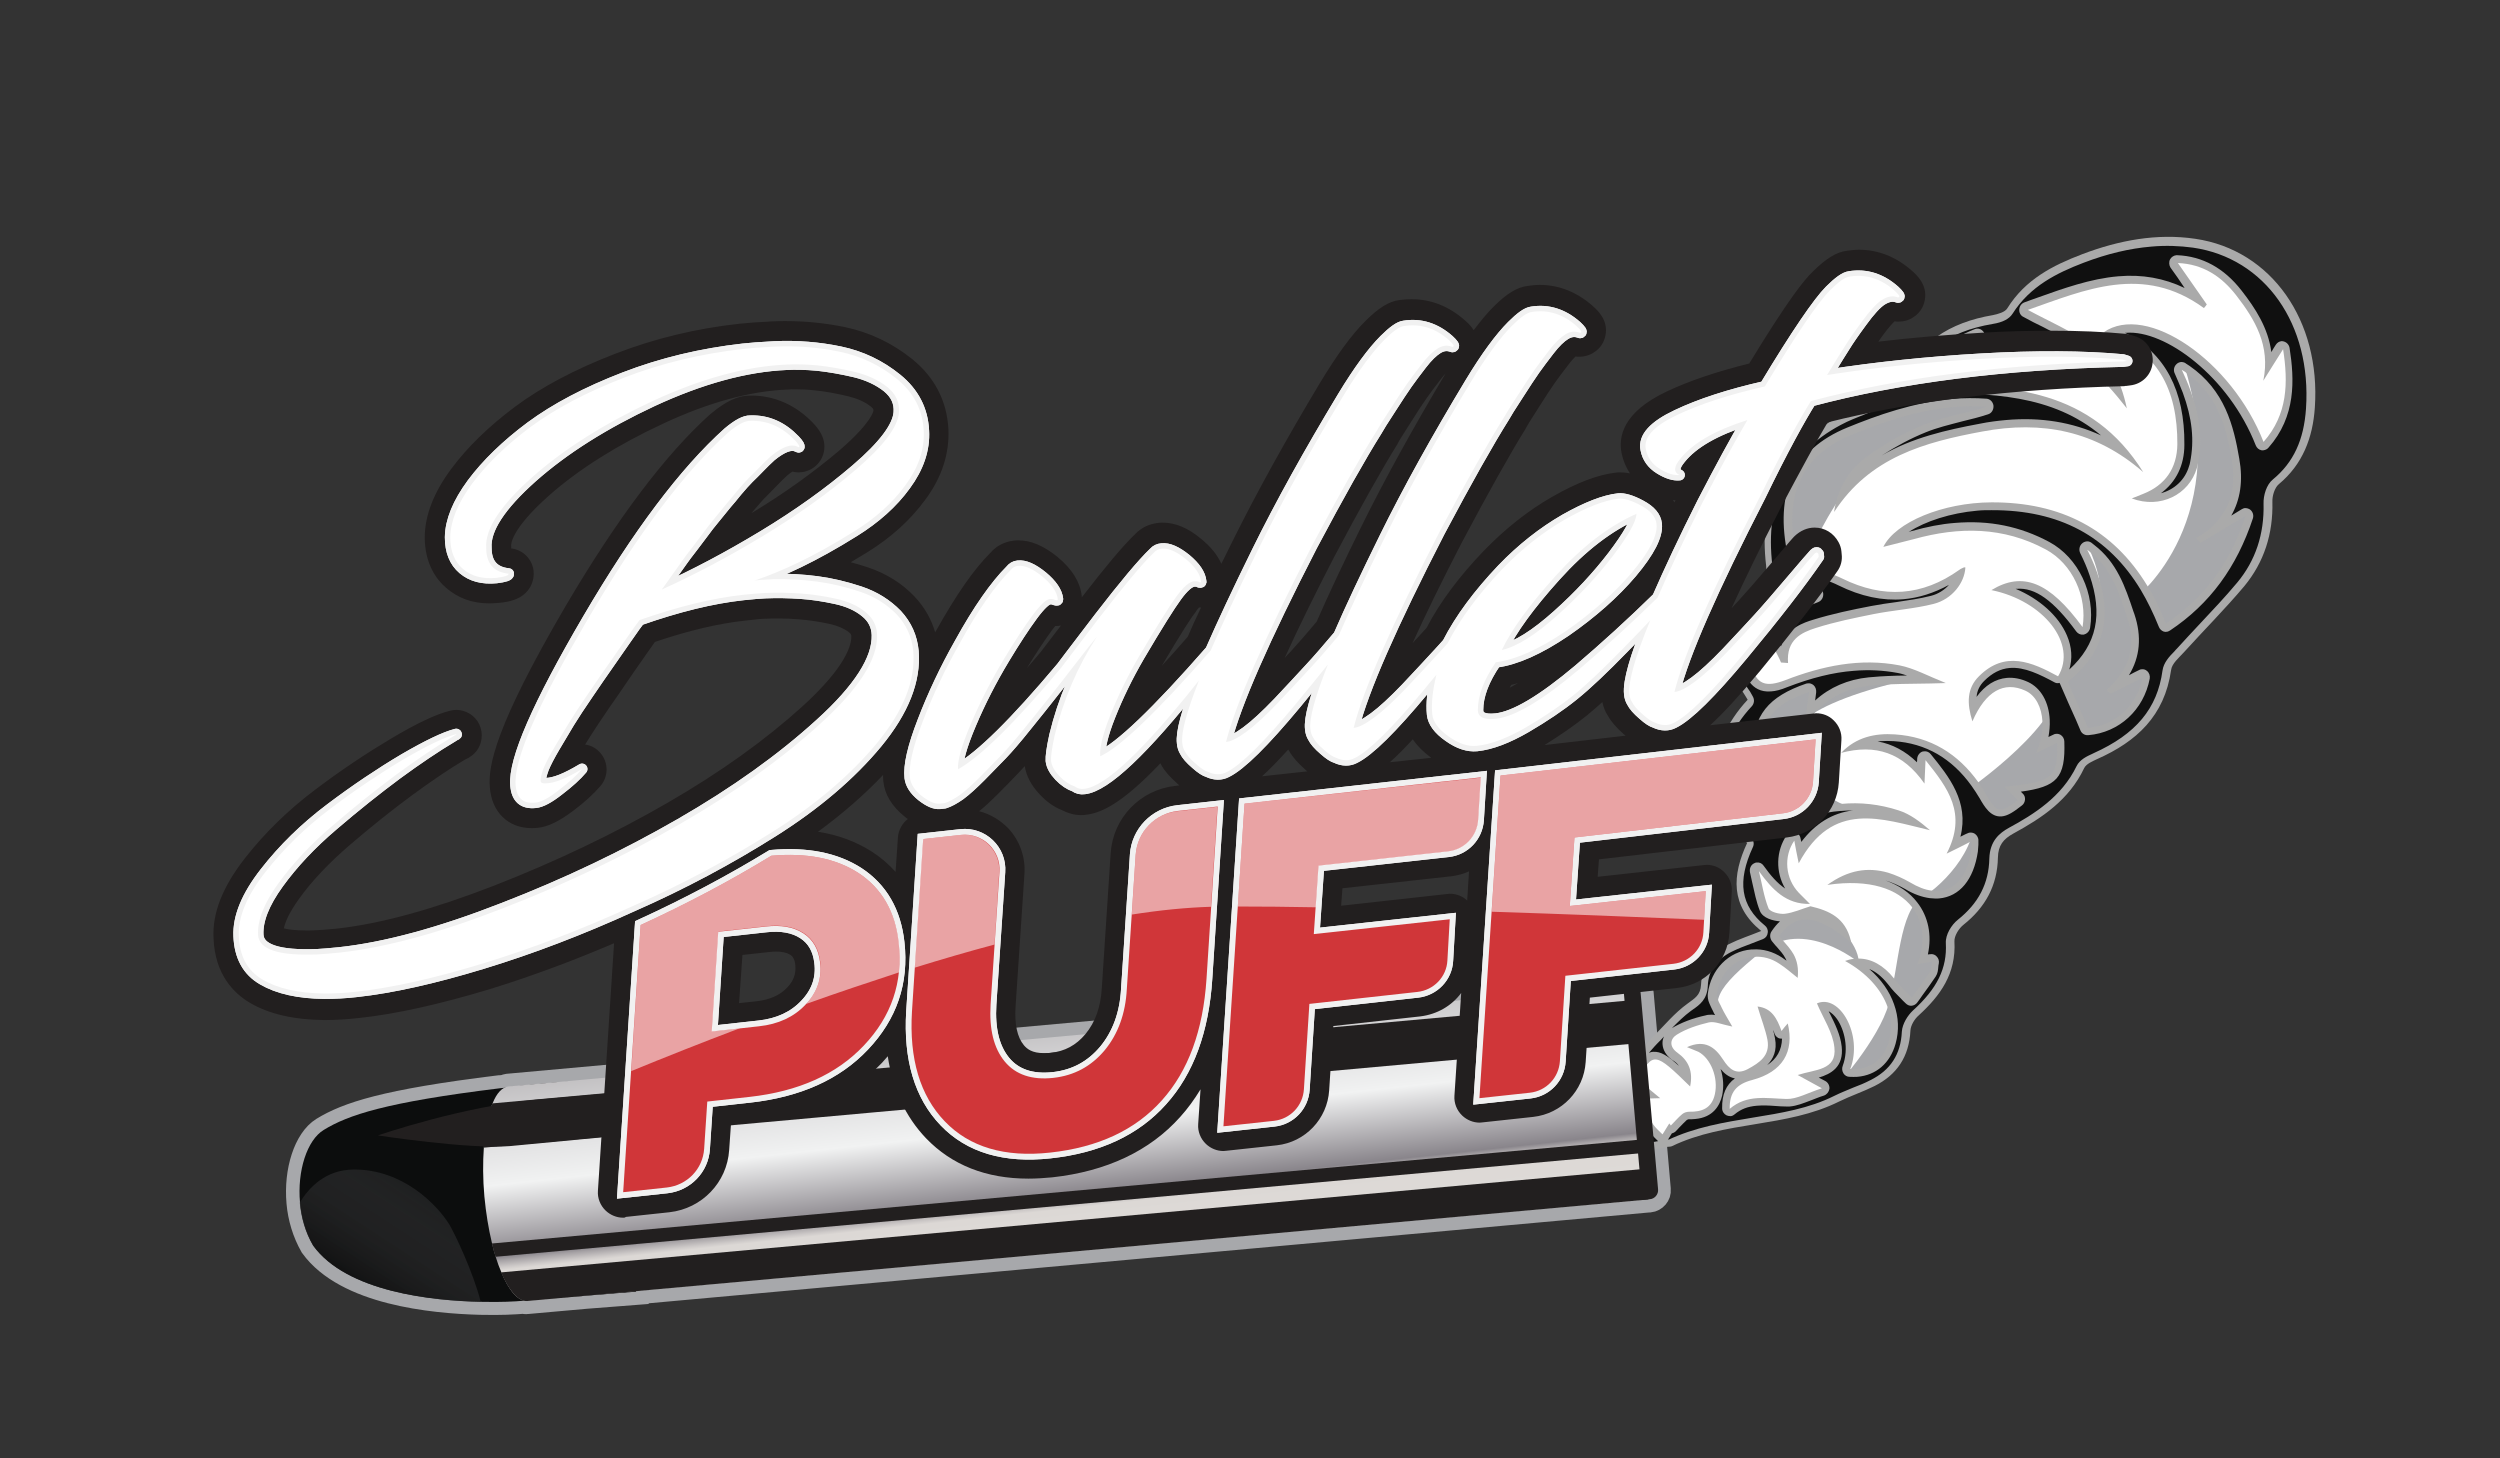
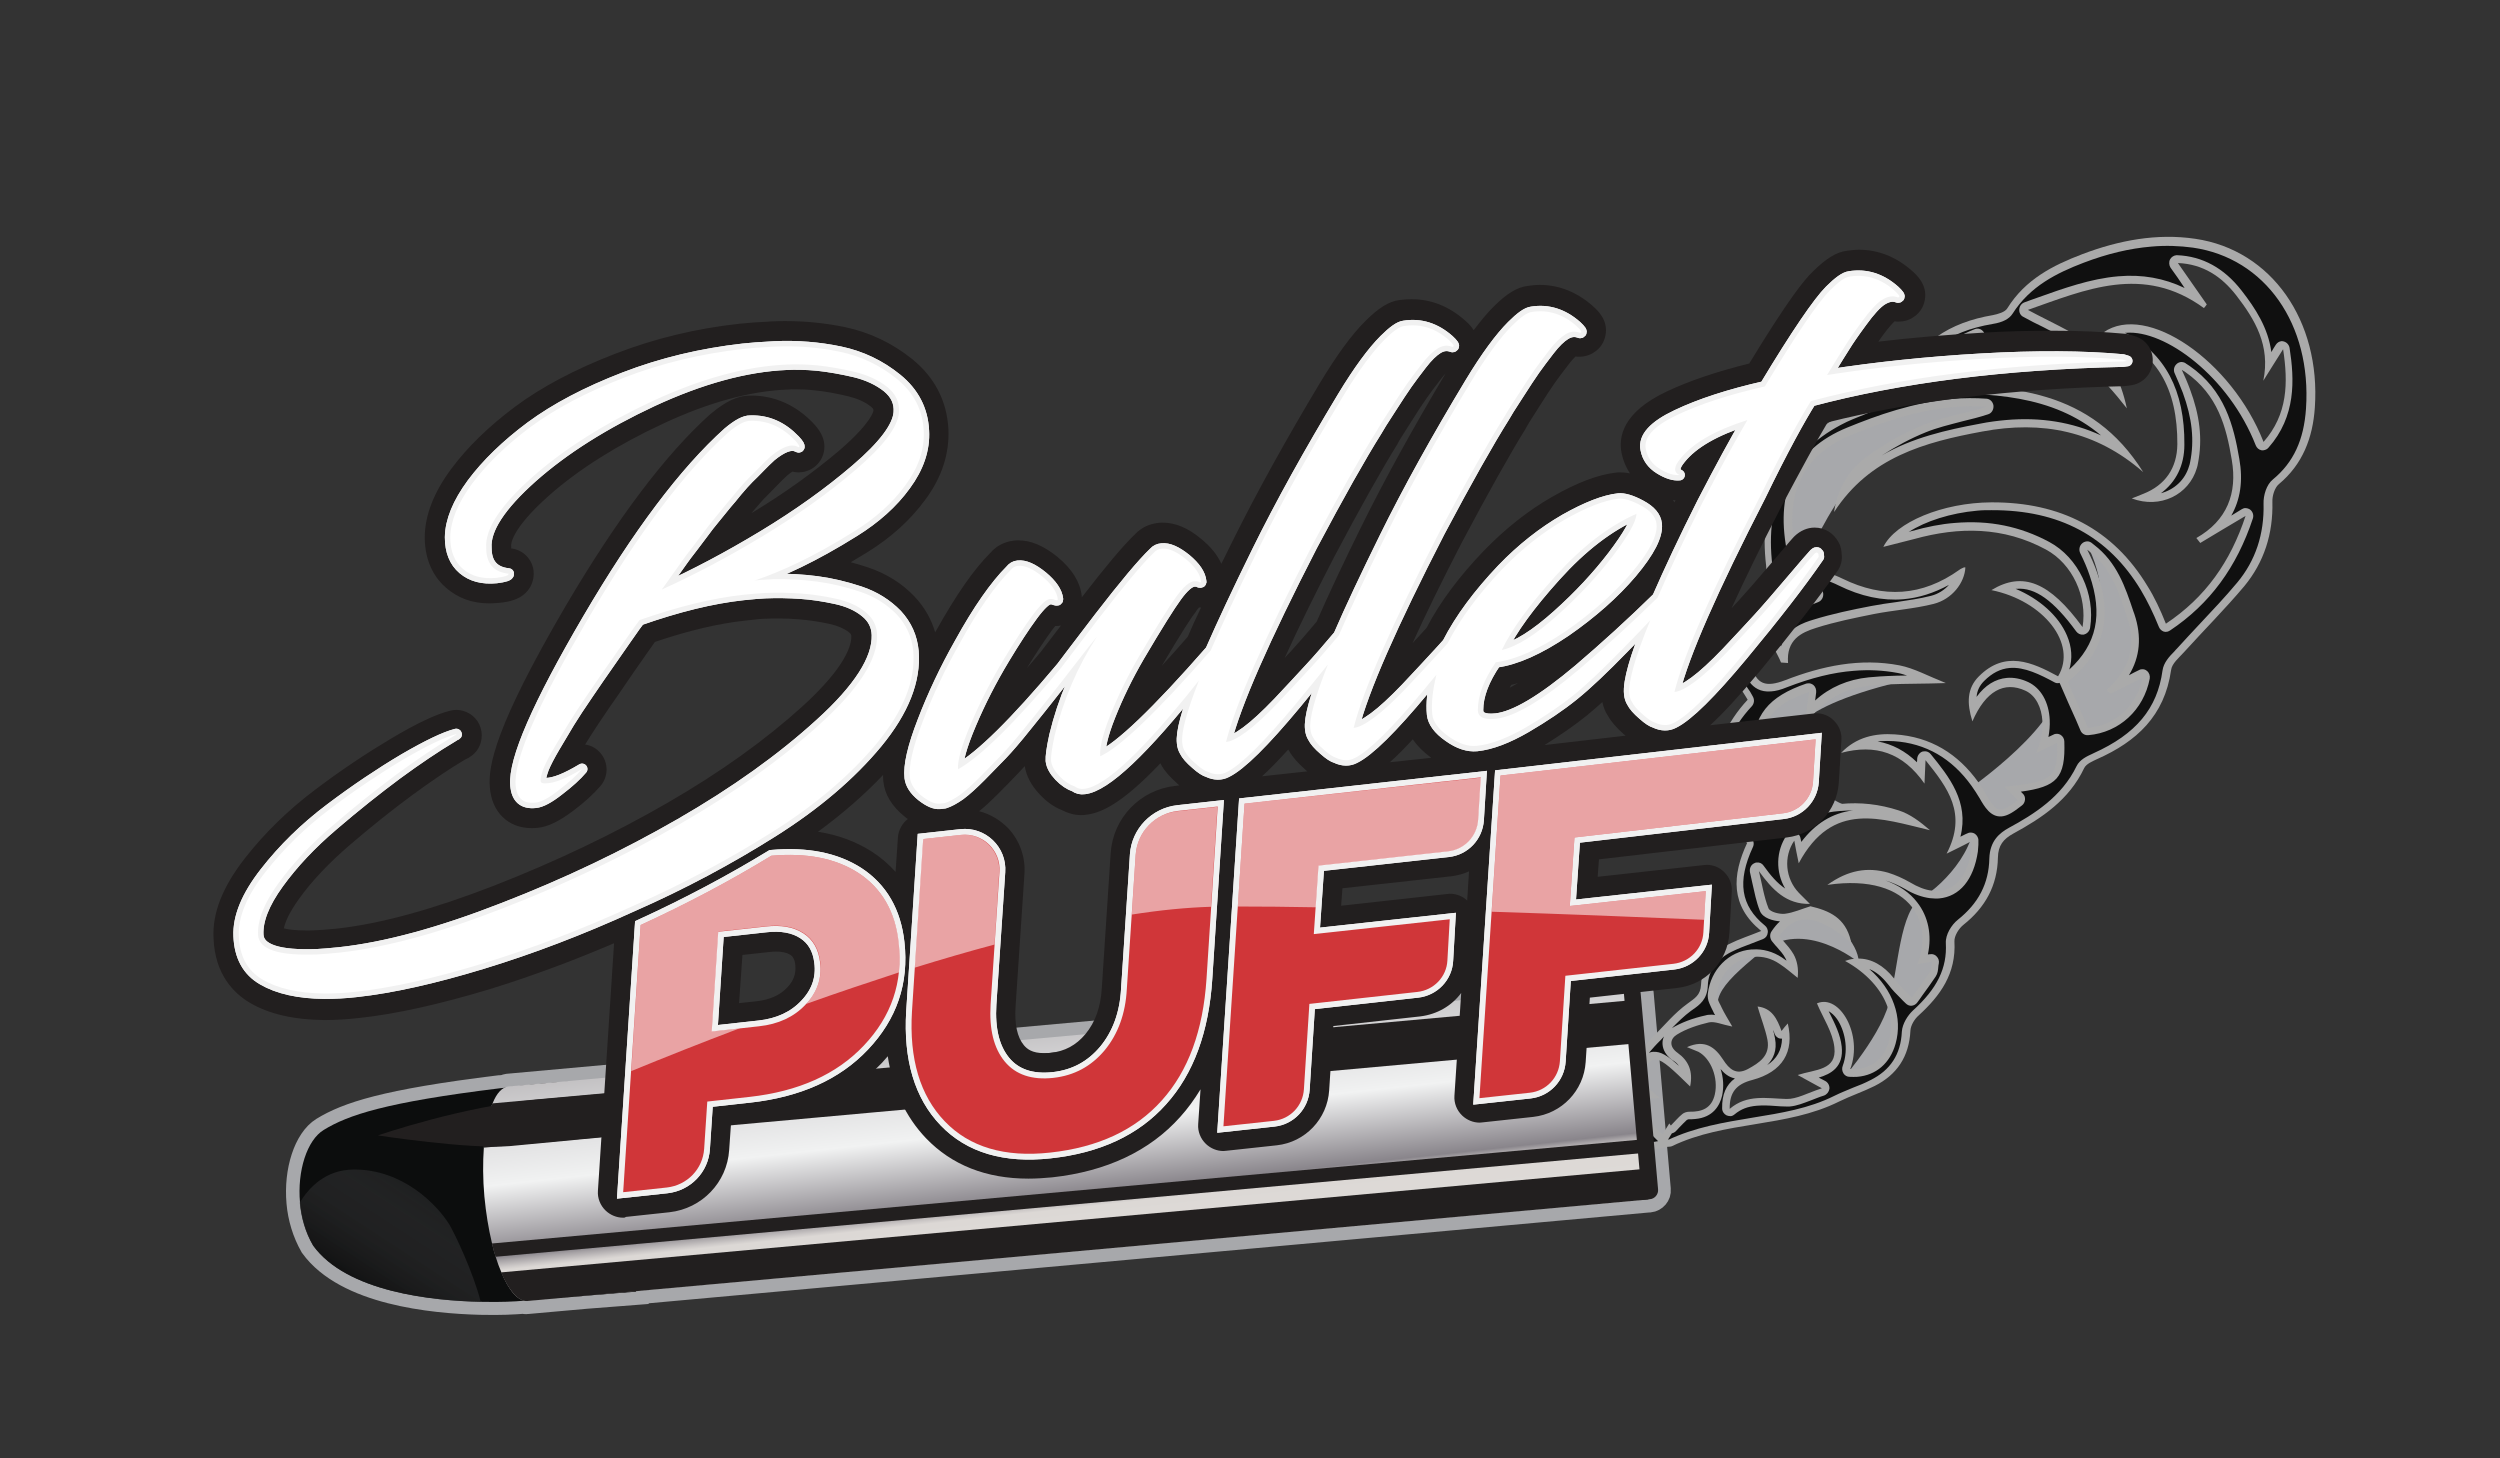
<svg xmlns="http://www.w3.org/2000/svg" version="1.1" id="Layer_1" x="0px" y="0px" viewBox="0 0 960 560" style="enable-background:new 0 0 960 560;" xml:space="preserve">
  <rect x="0" y="0" width="960" height="560" fill="#333333" stroke="none" />
  <style type="text/css">
	.st0{fill:#221F1F;stroke:#A7A8AB;stroke-width:9.985;stroke-miterlimit:10;}
	.st1{fill:#FFFFFF;}
	.st2{fill:#A7A8AB;}
	.st3{fill:#AAAAAA;}
	.st4{fill:#101010;}
	.st5{fill:#0C0D0D;}
	.st6{fill:url(#SVGID_1_);}
	.st7{fill:url(#SVGID_2_);}
	.st8{fill:#221F1F;}
	.st9{fill:none;stroke:#F1F1F1;stroke-width:4.438;stroke-miterlimit:10;}
	.st10{fill:url(#SVGID_3_);}
	.st11{fill:#D03639;}
	.st12{opacity:0.54;fill:#FFFFFF;}
	.st13{fill:none;stroke:#F1F1F1;stroke-width:4.161;stroke-linejoin:round;stroke-miterlimit:10;}
	.st14{fill:url(#SVGID_4_);}
</style>
  <g>
    <path class="st0" d="M630,381.3c-0.2-1.9-1.9-3.4-3.8-3.2l-2.9,0.3l0,0.1l-428.2,38.8l0,0c-0.5,0.1-1,0.2-1.4,0.4   c-0.7,0.1-1.3,0.2-2,0.2c-44,5.4-58.3,10.3-67.6,16c-6.3,3.9-10.2,15.7-9.1,27.9c0.5,5.7,2.2,11.4,5.1,16.5   c12.9,17.8,45.7,21.1,64.4,21.6c8.1,0.2,13.5-0.2,13.5-0.2l3-0.2c0.5,0.1,0.9,0.2,1.4,0.1l22.4-2l19.3-1.5l0-0.2L633,460.6l0,0   l0.4,0c1.9-0.2,3.4-1.9,3.2-3.8L630,381.3z" />
-     <path class="st1" d="M606.5,440.5c2.9-6.6,5.6-12.8,8.4-19c0.3-0.6,0.9-1.2,1.6-1.8c0.4-0.4,0.9-0.8,1.3-1.2c1-1.1,2.1-2.3,3.1-3.4   c1.6-1.8,3.3-3.7,5-5.5c0.9-1,2-1.9,3-2.9c0.9-0.8,1.8-1.6,2.6-2.5c0.8-0.8,1.5-1.6,2.2-2.4c0.7-0.8,1.4-1.6,2.1-2.3   c1.2-1.2,2.4-2.5,3.6-3.8c3-3.2,6.2-6.5,9.6-9l0.7-0.5c2.5-1.8,4.9-3.5,5.1-8c0.3-6.3,3.6-11.2,10-14.3c2.5-1.2,5.1-2.2,7.9-3.3   c1.4-0.5,2.9-1.1,4.4-1.7l2.4-1l-2-1.7c-10-8.1-11.5-18-5-32l0.5-1.1l-0.9-0.8c-7.3-6.5-11.4-14.7-11.8-23.6   c-0.4-10,3.8-20.4,12.1-29.2l0.8-0.8l-0.6-1c-0.2-0.3-0.4-0.7-0.6-1c-0.4-0.6-0.7-1.2-1.1-1.7c-9.6-13.6-7.4-28.6,5.8-39   c2.3-1.8,3.5-6.3,3.2-9.1c-3-25.4,6.3-44.6,27-55.6c3.2-1.7,6.6-3.1,9.9-4.4c2.4-1,4.9-2,7.4-3.1l0.2-0.1c2.4-1.2,5.5-2.6,6.5-5.1   c6-15,17.1-23.3,34.9-26.3c2.3-0.4,5.3-1.3,6.6-3.2c6.9-11,17.6-16.2,28.1-20.2c9.3-3.5,18-5.6,26.4-6.3c5.6-0.5,11-0.3,16.3,0.5   c28.5,4.1,46.9,30.2,44.7,63.4c-0.8,12.3-5.2,21.6-13.3,28.3c-2.1,1.7-3.2,5.4-3.1,8.1c0.3,12.1-3.2,22.7-10.5,31.4   c-4.6,5.5-9.6,10.8-14.4,16c-2.9,3.1-5.8,6.2-8.7,9.4c-0.3,0.4-0.7,0.7-1,1.1c-1.8,1.9-3.8,4-4.2,6.5   c-2.1,15.2-10.5,25.4-27.3,32.9l-0.4,0.2c-2,0.9-4.5,2-5.5,4.1c-5.9,12.2-16.8,19-26.6,24.4c-3.4,1.9-6.6,4.5-6.7,10.5   c-0.2,10.1-4.4,18.1-12.7,24.6c-2.1,1.7-4.2,5-4.1,7.7c0.5,10.1-3.4,18.3-13.2,27.1c-1.7,1.5-3.5,4.4-3.7,7   c-0.5,9.3-4.7,15.8-12.9,19.9c-2.2,1.1-4.5,2-6.8,3c-2.3,0.9-4.7,1.9-7,3.1c-10,5-21.2,6.8-31.9,8.5c-10.8,1.8-21.9,3.6-32.2,8.5   c-0.1,0-0.1,0.1-0.4,0.1l-0.6,0c-0.2,0-0.3,0-0.5,0.1c-2.9,0.5-5.8,1.1-8.7,1.6c-5.7,1.1-11.6,2.2-17.4,3.2   c-2.4,0.4-4.8,0.6-7.4,0.8c-0.7,0.1-1.3,0.1-2,0.2C605.2,443.5,605.9,442,606.5,440.5z" />
    <path class="st2" d="M757.2,308.3c0,0,10.2,29.7-0.1,40.1c-10.3,10.4-15.7,16.5-15.7,16.5s9.1,4.8-1.2,15.8   c-10.3,11-6,22-16.4,28.4c-10.5,6.4-19.2,8.8-19.2,8.8s16.9-18.6,20.7-32.5s4.1-35.7,12.7-40.7S762.3,323.2,757.2,308.3z" />
    <path class="st2" d="M798.7,203.8c0,0,41.6,37.4,29.5,64.9c-16.8,19.9-25.7,20.3-25.7,20.3s-9.2,5.7-14,13.2   c-4.7,7.5-23.8,18.9-23.8,18.9L752,305.9c0,0,37.5-24.8,39.2-43.3C792.9,244.2,819.3,240.2,798.7,203.8z" />
-     <path class="st2" d="M837.4,136.2c0,0,54.9,50.4,19.3,91c-34.9,39.8-36.6,2.4-36.6,2.4S859.3,199.5,837.4,136.2z" />
    <path class="st2" d="M771.6,151.9c0,0-69,1.4-84.2,28.4c-15.2,27,3.2,42.5,3.2,42.5s16.2-46.8,41.9-53.3   C758.2,163.1,771.6,151.9,771.6,151.9z" />
    <path class="st2" d="M737.3,260c0,0-61.5-1.6-71.7,23.9c-10.2,25.5,9.9,35.6,9.9,35.6l33.1-10.2C708.5,309.4,642.5,280.5,737.3,260   z" />
    <path class="st2" d="M654.4,385.6c0,0,6.1-19.3,15.4-23.1c9.3-3.7,25.3-13.7,29.9-11.3c4.5,2.4,13.8,10.5,14.1,18.4   c0,0-21.1-17.4-37.5-4.1c-16.5,13.3-22,20.4-11.1,28.9L654.4,385.6z" />
    <g>
      <g>
        <path class="st3" d="M843,91.7c-14.8-2.2-29.4,0.6-43.4,5.9c-11.3,4.3-21.9,9.7-28.8,20.8c-0.9,1.5-3.6,2.2-5.5,2.6     c-16.5,2.8-29.3,10.5-36,27.2c-0.8,2-3.7,3.3-5.9,4.4c-5.7,2.7-11.8,4.5-17.4,7.5c-21.5,11.5-30.9,31.3-27.8,57.2     c0.3,2.5-0.8,6.3-2.6,7.7c-13.6,10.8-16.2,26.8-6.1,41.1c0.5,0.7,0.9,1.5,1.6,2.6c-16.4,17.6-16.9,40.2-0.2,55     c-5.8,12.4-6.5,24.1,5.4,33.8c-4.4,1.8-8.5,3.1-12.3,5c-6.3,3.1-10.5,8.2-10.8,15.6c-0.2,4.1-2.4,5.2-5.2,7.3     c-5,3.6-9,8.5-13.4,12.9c-1.5,1.5-2.8,3.2-4.3,4.7c-1.8,1.8-3.9,3.5-5.7,5.4c-2.8,2.9-5.4,6-8.1,8.9c-1,1.1-2.5,2.1-3.1,3.4     c-3.8,8.3-7.4,16.7-11.4,25.8c4.5-0.5,8.3-0.7,12.1-1.3c8.7-1.5,17.4-3.2,26.1-4.8c0.6-0.1,1.4,0,1.9-0.3     c20.4-9.8,43.8-7,64.1-17.1c4.5-2.2,9.3-3.8,13.7-6c8.5-4.3,13.2-11.2,13.7-21.2c0.1-2.1,1.6-4.5,3.2-5.9     c8.3-7.6,14.4-16,13.7-28.4c-0.1-2.1,1.7-5,3.5-6.4c8.3-6.6,13-15,13.2-25.8c0.1-4.7,2.1-7.1,5.9-9.2c11-6,21.4-12.9,27.2-25.1     c0.8-1.7,3.3-2.7,5.2-3.6c14.8-6.6,25.7-16.4,28.2-34.1c0.3-2.5,3-4.7,4.9-6.8c7.7-8.5,15.8-16.6,23.2-25.4     c7.6-9.2,11.1-20.1,10.8-32.4c-0.1-2.3,0.9-5.5,2.5-6.8c9.1-7.6,13-17.7,13.8-29.4C891.2,123.2,872.3,96,843,91.7z M801.8,279.5     c-2.5-5.8-5-11.4-7.8-17.7c15.1-12,16.8-26.3,11.3-41.9c-1-2.9-2.3-5.8-3.8-8.8c0.3,0.2,0.6,0.5,0.9,0.7     c8.4,6.4,11.3,15.8,14.4,25.2c3.8,11.2,0.8,20.3-7.9,28c0.5,0.5,1.1,0.9,1.6,1.4c4.1-2.1,8.2-4.1,12.2-6.1     C820.8,270.9,812.3,278.6,801.8,279.5z M869.2,169.7c-12.2-31.2-44.9-53.6-61.4-42.1c20.8,6.5,28.4,22.1,28.3,43     c-0.1,9.2-4.7,15.7-13,19c-1.4,0.6-2.7,1.1-4.5,1.8c10.9,4.1,22-1.4,25-11.7c0.2-0.6,0.3-1.1,0.4-1.7c1.9-9.6,0.6-18.7-3-28.4     c-0.9-2.5-2-5-3.2-7.6c0.5,0.3,1,0.6,1.4,0.9c12.5,8.7,15.7,21.1,17.8,33.7c2.2,12.8-1.8,23.3-13.6,30c0.5,0.6,1,1.3,1.5,1.9     c5.6-3.4,11.2-6.7,17.4-10.4c-5.8,17.6-15.4,31.3-30.6,41.4c-2.1-5.3-4.4-10.2-7.1-14.5c-13.2-21.8-33.3-32.2-59.9-32.1     c-18.7,0.1-36.8,7.6-41.5,17.1c4-1,7.9-2,11.8-3c17.3-4.8,34.3-4.8,50.6,4c10.2,5.5,16,18.1,14.1,29.8     c-12.7-17.4-23-21.5-35-14.2c20.1,4.1,33.1,20.7,25.6,33.1c-10.1-5.5-20.4-10-30.4,0c-4.6,4.6-4.7,10.3-2.5,17.3     c5.1-11.7,12.2-15.5,20.3-11.8c4,1.8,6.3,6.4,6.6,11.9c0.2,3.7-0.6,7.9-2.4,12c3.2-1.5,5.6-2.6,8-3.8     c0.4,13.3-1.5,14.9-20.1,16.8c1.8,1.9,3.4,3.6,5,5.2c-6.8,5.2-8,4.9-12-2c-1-1.7-2-3.3-3.1-4.9c-7.8-10.9-18.3-17.5-32.1-18.4     c-7.5-0.5-14.8,1-20.6,7.1c13.2-3.5,23.7-0.1,32,11.8c0.1-2.7,0.2-5.3,0.4-9c8.6,10.7,16.1,20.5,8.1,35.9c3.7-1.8,6.1-3,8.8-4.4     c0.3-0.1,0.5-0.2,0.8-0.4c-0.1,1.5,0,2.6-0.2,3.7c-1.6,10.9-7.2,16.3-15.1,15.3c0,0,0,0,0,0c-2.6-0.3-5.4-1.4-8.4-3.2     c-2.6-1.5-5.5-2.8-8.4-3.7c-7.8-2.2-15.2-1.1-23.3,4.7c16.4-2.4,27.1,1.6,32.5,8.5c4.6,5.9,5.2,14,2.1,22c2-0.4,3.6-0.7,5.6-1     c-0.3,1.7-0.2,3-0.8,3.9c-2.2,3.4-4.7,6.6-7,9.9c-2.1-2.3-4.5-4.3-6.3-6.8c-0.2-0.2-0.4-0.5-0.6-0.7c-3.9-4.9-8.7-7.6-13.7-7.5     c-0.6,0-1.1,0-1.7,0.1c0,0,0,0,0,0c-1.1,0.1-2.2,0.4-3.3,0.8c8.3,4.6,13.9,10.9,16.3,17.6c1.6,4.3,1.8,8.9,0.5,13.3     c-2,7.2-7.3,11-14.6,10.6c-0.1,0-0.1,0-0.2,0c5-13.1-4.1-29-12.8-25.2c2.4,5.7,6.1,11.1,6.7,16.9c1,8.9-7.4,8.4-14.1,10.6     c3.3,1.8,5.4,3,9.3,5.1c-5.6,1.8-9.6,4.2-13.6,4.1c-7.6-0.2-15.1-1.9-21.8,3.8c-0.1-6.3,2.5-9.5,8.7-11.1     c11.6-3.1,16.2-10.8,13.6-21.7c-0.9,1-1.5,1.7-2.4,2.9c-1.7-4.7-3.7-8.8-9.2-9.4c1.4,4.8,3,8.7,3.8,12.8     c1.1,6.1-3.1,8.8-7.5,11.2c-4.5,2.4-7.1,0.2-9.6-3.7c-3-4.6-6.9-7.8-13.8-4.7c2.1,0.9,3.3,1.3,4.4,1.8c4.8,2.6,7.7,10,6.3,16.3     c-1.2,5.4-5,6.8-9.8,6.7c-0.9,0-2,0.3-2.7,0.9c-1.6,1.3-2.9,2.9-4.4,4.4c-0.2-0.3-0.4-0.5-0.6-0.8c-0.9,1.4-1.7,2.8-2.6,4.2     c-1.2-1.2-2.5-2.3-3.5-3.7c-1-1.3-1.6-3-2-3.6c-2.1,3.6-3.3,7.9-6,9.7c-2.1,1.4-6.1-0.1-10.6-0.5c-0.2,0.1-2.1,1-3.9,1.9     c-0.4-0.8-0.9-1.6-1.3-2.4c3.1-2.2,6.2-4.5,9.3-6.7c-3.1-3.7-2.2-6.7,3.5-7.9c3.7-0.8,7.7-0.4,13.6-0.7c-3.9-3.2-6.3-5.2-8.6-7.1     c5.9-10.8,6.5-10.7,20.1,2.6c1.2-5.8-0.6-9.9-4.8-12.9c-3.4-2.4-2.9-5.4-0.3-7c3.7-2.3,8.1-3.7,12.3-4.7c2.3-0.5,4.9,0.8,9,1.6     c-1.9-3.3-3.1-5.2-4.1-7.3c-0.4-1-1.1-2-1.4-3c-0.3-0.8-0.5-1.5-0.4-2.2c1-8.4,7.3-13.9,14.4-14.3c3.2-0.2,6.5,0.6,9.6,2.7     c2.5,1.6,4.7,3.6,7,5.4c0.4-3.6-0.2-6.6-1.6-9.1c-1.1-1.9-2.6-3.6-4.1-5.3c-0.5-0.6-1-1.1-1.4-1.7c6.4-9.2,14.8-8.4,27.7,2.7     c-0.1-0.3-0.1-0.6-0.2-0.9c-2.1-8.8-8.3-11.5-15.5-13.2c-3.3,1-6.5,2.5-9.9,2.9c-2,0.2-5.6-0.7-6.2-2.1     c-1.8-4.5-2.5-9.5-3.7-14.3c5.2,7.2,10.5,12.8,19.6,12.6c-1.4-1.4-2.8-2.8-4.2-4.2c-5.3-5.5-6-14-1.8-20.1c0.5,2.7,1,5.5,1.7,8.7     c13-24.3,31.7-17.1,50.4-12.7c-3.7-3.2-7.6-6.2-12-7.6c-7.4-2.4-14.8-3.2-22.1-2.5c-7.5,0.6-14.9,2.8-22.2,6.1     c-2.2,1-5.2,1.8-7.3,1c-9.3-3.7-14.4-19.7-9.7-28.8c3.5,12.7,7.5,17.2,15.2,16.8c-1.8-7.5-0.2-11.9,3.2-14.8     c4-3.5,10.5-4.9,16.5-7.2c-5.9-2.1-10.8-1.4-15.3,0.5c-3.9,1.6-7.5,4.2-11.3,6.5c0.2-12.5,5.2-18.6,18.6-23.1     c-0.5,3.2-0.9,6.5-1.4,9.8c0.1,0,0.2,0.1,0.3,0.2c0.4,0.2,0.7,0.4,1.1,0.6c0.8-1.1,1.7-2.1,2.6-3.1c5.7-5.9,12.8-9.1,20.7-9.9     c2.3-0.2,4.7-0.4,7.1-0.5c6.8-0.3,13.9-0.2,22.1-0.5c-6.8-2.7-12.2-5.7-17.8-6.8c-15.1-2.9-29.7,0.2-43.9,5.7     c-7.4,2.8-11.1,1.8-13.1-6c-1.2-4.5-0.9-10.6,1.3-14.5c4.9-8.9,13.4-12.4,23.8-12.3c-8.2,3.2-16.2,6.1-17.3,16     c-0.4,3.1,2.4,6.6,3.7,10c0.9,0.1,1.8,0.1,2.7,0.2c-0.7-8.9,5-11.7,10.8-13.5c7.2-2.3,14.7-3.8,22.1-5.3c7.6-1.5,15.5-2,23-3.9     c7.1-1.8,11.9-8.1,12.2-14c-0.2,0-0.4-0.1-0.6,0c-0.6,0.3-1.2,0.5-1.7,0.9c-14.3,10.2-29.2,11.1-44.9,3.4     c-3.7-1.8-7.7-3.1-11.7-3.5c-1.3-0.1-2.4-0.4-3.2-0.9c-1.5-0.9-2.3-2.4-2.8-4.7c-4.4-20-0.3-37.3,20.9-46     c16.8-6.9,33.8-12.2,52.2-10.9c-8,2.5-16.4,3.8-24.1,6.9c-7.8,3.1-15.3,7.4-22.1,12.4c-6.2,4.5-10.3,11-12,18.7     c-0.2,0.8-0.3,1.6-0.4,2.4c13.7-21.1,34.8-26.8,56.9-30.9c22.9-4.3,43.6-0.3,61.8,15.6c-19.9-31.8-50.9-33.9-83.6-33     c4.3-10.1,11.3-15.6,20.3-19.1c-1.3,2.7-2.5,5-4.1,8.3c29.3-9.6,41.4-5.9,61.1,19.3c-2.4-11.2-6.8-19.4-14.3-24.7     c-7.3-5.2-15.6-8.7-23.7-13.1c22-7.7,44.3-17.7,67.6-0.7c0.4-0.5,0.8-0.9,1.1-1.4c-3.6-5.2-7.3-10.4-11.1-15.9     c9.7,0.4,16.8,5.2,22.4,12.4c7.2,9.3,13.2,19.3,10.4,32.8c2.4-3.9,4.9-7.8,7.6-12.1C878.7,147,878.5,159.1,869.2,169.7z" />
      </g>
    </g>
    <path class="st4" d="M608.6,439l1.1,2c0.6,1,1.7,1.6,2.8,1.5c0.3,0,0.7-0.1,1-0.3c1.2-0.6,2.5-1.2,3.2-1.6c1.1,0.1,2.2,0.3,3.2,0.5   c0.1,0,0.3,0,0.4,0.1c-2.2,0.4-4.5,0.8-6.7,1.2c-2.2,0.4-4.4,0.6-6.8,0.8C607.1,442.5,608.3,439.7,608.6,439z M629.8,439.5   c1.4-1.4,2.4-3.1,3.3-5c0.7,0.8,1.4,1.6,2.2,2.3c0.3,0.3,0.7,0.7,1,1c0.1,0.1,0.3,0.3,0.4,0.4C634.8,438.5,630.2,439.4,629.8,439.5   z M640.6,437.5c0.1-0.1,0.1-0.1,0.1-0.2c0.4-0.7,0.9-1.4,1.3-2.1c0.5-0.1,1.1-0.4,1.5-0.8c0.5-0.5,0.9-1,1.4-1.5c1-1,1.9-2,2.8-2.8   c0.1-0.1,0.4-0.2,0.7-0.3c0,0,0.1,0,0.1,0c0.8,0,1.6,0,2.4-0.1c7-0.6,9.5-5.2,10.4-9c0.7-3.4,0.5-6.9-0.6-10.2   c1.4,1.7,3.2,3.2,5.5,3.6c-3.4,2.5-5,6.2-4.9,11.5c0,1.2,0.7,2.2,1.7,2.7c0.5,0.2,1,0.3,1.5,0.3c0.6,0,1.1-0.3,1.6-0.7   c2.4-2,5-3,8.5-3.3c2.3-0.2,4.7-0.1,7.2,0.1c1.3,0.1,2.7,0.2,4.1,0.2c0.5,0,0.9,0,1.3,0c2.7-0.2,5.4-1.3,8.3-2.4   c1.6-0.6,3.2-1.3,4.9-1.8c1.1-0.4,1.9-1.4,2.1-2.6c0.1-1.2-0.5-2.4-1.6-3c-0.9-0.5-1.7-0.9-2.5-1.3c4.7-1.4,9.7-4.1,8.8-12   c-0.5-4.5-2.6-8.7-4.6-12.7c-0.1-0.3-0.3-0.5-0.4-0.8c1.1,0.6,2.2,1.6,3.2,3c2.8,4,4.7,11.3,2.2,18c-0.4,1-0.2,2.1,0.3,2.9   c0.5,0.8,1.4,1.3,2.3,1.3c0,0,0.1,0,0.1,0c1,0.1,1.9,0,2.9,0c7.2-0.6,12.6-5.2,14.7-12.7c1.4-5,1.2-10.2-0.6-15.2   c-1.7-4.9-5-9.6-9.5-13.5c2.5,1,4.8,2.9,6.9,5.5c0.2,0.2,0.3,0.4,0.5,0.6c1.4,1.9,3,3.5,4.6,5.1c0.7,0.7,1.3,1.4,2,2   c0.6,0.6,1.4,1,2.3,0.9c0,0,0,0,0,0c0.8-0.1,1.6-0.5,2.1-1.2c0.7-0.9,1.3-1.8,2-2.8c1.7-2.3,3.4-4.7,5.1-7.2c0.8-1.2,0.9-2.5,1-3.6   c0-0.4,0.1-0.9,0.2-1.4c0.2-1-0.1-2-0.8-2.7c-0.6-0.7-1.5-1-2.3-0.9c-0.1,0-0.2,0-0.3,0c-0.3,0.1-0.6,0.1-0.8,0.1   c1.6-7.4,0.2-14.5-4.1-20c-2.9-3.8-7.1-6.6-12.2-8.4c2.5,0.7,5.1,1.9,7.6,3.3c3.3,2,6.5,3.1,9.5,3.5c0,0,0.1,0,0.1,0   c1.2,0.1,2.3,0.2,3.4,0.1c7.9-0.7,13.3-7.2,14.9-18c0.1-0.9,0.1-1.7,0.2-2.6c0-0.4,0-0.9,0-1.5c0.1-1.1-0.5-2.1-1.3-2.7   c-0.6-0.4-1.2-0.5-1.8-0.5c-0.4,0-0.7,0.1-1.1,0.3c-0.2,0.1-0.4,0.2-0.7,0.3l-2,1c3.4-13.4-4.4-23.1-11.4-31.7   c-0.6-0.8-1.6-1.2-2.5-1.1c-0.2,0-0.5,0.1-0.7,0.1c-1.1,0.4-1.9,1.5-2,2.7c0,0.5,0,0.9-0.1,1.4c-4.4-4.3-9.5-7-15.1-8   c0.4,0,0.8-0.1,1.2-0.1c1.6-0.1,3.2-0.1,5,0c12.3,0.8,22.3,6.6,29.9,17.2c1.1,1.5,2,3,3,4.6c2,3.5,4.3,7.4,8.5,7.1   c2.3-0.2,4.5-1.6,7.8-4.2c0.7-0.5,1.1-1.3,1.2-2.2c0.1-0.9-0.2-1.8-0.9-2.4c-0.2-0.2-0.5-0.5-0.7-0.7c13.8-1.9,17.2-5.2,16.7-19.3   c0-1-0.6-2-1.4-2.5c-0.5-0.3-1.2-0.5-1.8-0.4c-0.3,0-0.7,0.1-1,0.3c-0.6,0.3-1.2,0.6-1.9,0.9c0.4-2.2,0.6-4.4,0.5-6.5   c-0.3-6.9-3.4-12.3-8.3-14.6c-2.8-1.3-5.5-1.8-8.1-1.6c-4.5,0.4-8.4,2.8-11.7,7.3c0.2-2.4,1.2-4.4,2.9-6.1c3.1-3.1,6.3-4.7,9.8-5   c5.7-0.5,11.8,2.6,17.2,5.5c0.5,0.3,1.1,0.4,1.6,0.3c0.1,0,0.3,0,0.4-0.1c0,0.2,0.1,0.3,0.2,0.5c2.1,4.9,4.1,9.4,6.1,13.8l1.7,4   c0.5,1.2,1.7,1.9,2.9,1.8l0.1,0c11.9-1,21.3-9.7,23.6-21.7c0.2-1.1-0.2-2.3-1.1-3c-0.6-0.5-1.3-0.7-2-0.6c-0.4,0-0.7,0.1-1,0.3   c-1.3,0.6-2.6,1.3-3.9,2c4.3-7,5-14.9,2.1-23.5l-0.4-1.1c-3.1-9.3-6.3-18.8-15.1-25.5c-0.3-0.3-0.7-0.5-1-0.8   c-0.6-0.4-1.2-0.6-1.9-0.5c-0.6,0.1-1.2,0.3-1.7,0.8c-1,0.9-1.3,2.4-0.7,3.7c1.5,3,2.7,5.8,3.6,8.5c5.2,15,2.8,26.5-7.8,36.2   c1.3-4.1,1-8.7-0.9-13.1c-3.2-7.5-10.5-14-19.7-17.9c0.1,0,0.3,0,0.4,0c7.1-0.6,14.2,4.5,22.9,16.4c0.6,0.8,1.6,1.3,2.6,1.2   c0.2,0,0.3,0,0.5-0.1c1.1-0.3,2-1.3,2.2-2.5c2.1-13.1-4.5-27-15.7-33c-11.2-6-23-8.4-36.2-7.3c-5.3,0.4-10.8,1.5-16.5,3.1   c-0.4,0.1-0.9,0.2-1.3,0.4c6.5-4.2,16.2-7.3,26.3-8.2c1.8-0.2,3.7-0.2,5.5-0.2c26.1-0.1,44.9,10,57.4,30.7   c2.5,4.2,4.8,8.9,6.9,14.1c0.3,0.8,1,1.5,1.8,1.8c0.4,0.1,0.8,0.2,1.1,0.1c0.5,0,0.9-0.2,1.4-0.5c15.3-10.2,25.6-24.3,31.8-43   c0.4-1.2,0-2.5-0.9-3.3c-0.6-0.5-1.4-0.7-2.1-0.7c-0.4,0-0.8,0.2-1.2,0.4l-4.1,2.5c3.5-6.1,4.6-13.4,3.1-21.8   c-2.2-12.9-5.6-26.3-19.1-35.7c-0.4-0.3-0.9-0.6-1.4-0.9l-0.1-0.1c-0.6-0.4-1.2-0.5-1.8-0.5c-0.6,0.1-1.2,0.3-1.7,0.8   c-1,0.9-1.3,2.4-0.7,3.6c1.2,2.7,2.2,5.1,3.1,7.4c3.6,9.8,4.5,18.3,2.8,26.7c-0.1,0.5-0.2,1-0.4,1.5c-1.5,5.2-5.6,9-10.8,10.4   c5.8-4.3,9-10.7,9-18.6c0.2-20.9-7.5-35.3-22.8-43c0.1,0,0.2,0,0.3,0c15.1-1.3,39.6,16.9,49.9,43.2c0.4,1,1.2,1.7,2.2,1.9   c0.3,0,0.5,0.1,0.8,0c0.7-0.1,1.4-0.4,1.9-1c10.6-12,10-26.1,8.1-38.3c-0.2-1.2-1.1-2.2-2.3-2.5c-0.3-0.1-0.6-0.1-0.8-0.1   c-0.9,0.1-1.7,0.6-2.2,1.4c-0.6,0.9-1.2,1.9-1.7,2.8c-1.2-9.2-6.1-16.8-11.5-23.7c-6.7-8.6-15-13.1-24.6-13.5c-0.1,0-0.2,0-0.4,0   c-1,0.1-1.9,0.7-2.4,1.6c-0.5,1-0.4,2.3,0.2,3.2c1.9,2.6,3.7,5.2,5.4,7.8c-7.9-3.8-16.3-5.3-25.5-4.5c-10.7,0.9-21.2,4.7-31.3,8.3   c-1.6,0.6-3.2,1.1-4.7,1.7c-1.1,0.4-1.9,1.4-2,2.7c-0.1,1.2,0.5,2.4,1.6,2.9c2.5,1.4,5.1,2.7,7.6,3.9c5.6,2.9,11,5.6,15.8,9   c3,2.1,5.5,4.8,7.5,8c-9.4-9.2-19.1-13.9-32.5-12.8c-4.2,0.4-8.9,1.3-14.5,2.8l1-2c0.5-1.1,0.4-2.5-0.4-3.4c-0.6-0.7-1.5-1.1-2.4-1   c-0.3,0-0.5,0.1-0.8,0.2c-10.8,4.2-17.8,10.8-22,20.7c-0.4,1-0.3,2.1,0.3,2.9c0.6,0.9,1.5,1.4,2.5,1.3c25.1-0.7,49.2,0.3,67.7,15.9   c-11.1-5.1-23.2-7.1-36.6-5.9c-3.2,0.3-6.5,0.7-9.9,1.4c-12.9,2.4-26.1,5.4-37.7,12.2c5.6-3.6,11.2-6.6,16.9-8.9   c4.4-1.8,9.1-2.9,14-4.2c3.3-0.8,6.6-1.6,9.9-2.7c1.4-0.4,2.2-1.8,2.1-3.3c-0.2-1.5-1.3-2.6-2.7-2.7c-4.3-0.3-8.7-0.3-13.1,0.1   c-15,1.3-28.9,6.3-40.4,11c-20.5,8.4-28.1,25-22.7,49.5c0.5,2.1,1.4,5,4.3,6.7c1.2,0.7,2.6,1.1,4.4,1.2c3.4,0.3,7.1,1.4,10.7,3.2   c8.5,4.2,16.9,6,24.9,5.3c5.9-0.5,11.8-2.4,17.5-5.5c-1.7,1.9-4.1,3.5-6.9,4.2c-4.3,1.1-8.6,1.7-13.3,2.4c-3.1,0.4-6.4,0.9-9.6,1.5   c-7.3,1.4-15,3-22.4,5.3c-3.3,1-10.2,3.2-12.3,10.2c-0.7-1.3-1.2-2.7-1.1-3.5c0.8-7.4,6.2-9.9,14.9-13.3l0.5-0.2   c1.3-0.5,2.1-1.9,1.9-3.4c-0.2-1.4-1.5-2.5-2.9-2.5c-1.4,0-2.8,0-4.2,0.1c-10.3,0.9-17.8,5.5-22.3,13.7c-2.4,4.3-3,11.3-1.5,16.8   c0.7,2.5,2.7,10.3,10.9,9.6c1.7-0.1,3.7-0.6,6.1-1.6c9.3-3.6,17.7-5.7,25.6-6.3c5.8-0.5,11.4-0.2,16.8,0.8c1.2,0.2,2.4,0.6,3.7,1   c-2.6,0-5.1,0.1-7.5,0.2c-2,0.1-4,0.2-5.9,0.4c-0.4,0-0.9,0.1-1.3,0.1c-8,0.8-15,3.8-20.6,8.9c0.1-1,0.3-2,0.4-3.1   c0.1-1-0.2-2.1-1-2.8c-0.6-0.5-1.4-0.8-2.1-0.7c-0.2,0-0.5,0.1-0.7,0.1c-14.6,5-20.4,12.2-20.6,25.9c0,1.1,0.5,2.1,1.5,2.7   c0.5,0.3,1.1,0.4,1.7,0.4c0.4,0,0.9-0.2,1.3-0.4c0.8-0.5,1.5-1,2.3-1.5c0.9-0.6,1.9-1.2,2.8-1.8c-2.8,3.1-3.9,7.2-3.4,12.2   c-3.5-1-6.1-4.6-8.8-14.3c-0.3-1.2-1.3-2.1-2.5-2.2c-0.2,0-0.4,0-0.6,0c-1,0.1-1.9,0.7-2.4,1.6c-2.7,5.2-2.9,12.5-0.4,19.5   c2.4,6.6,6.6,11.6,11.6,13.6c1.1,0.5,2.5,0.6,3.9,0.5c2.3-0.2,4.5-1,5.5-1.5c7.3-3.3,14.4-5.3,21.3-5.8l0.3,0   c1.5-0.1,2.9-0.2,4.4-0.2c-7.9,1-14.4,5-19.8,12.1c-0.1-0.5-0.2-0.9-0.3-1.4c-0.2-1.2-1.1-2.1-2.3-2.4c-0.3-0.1-0.6-0.1-0.8-0.1   c-0.9,0.1-1.7,0.5-2.2,1.3c-4.2,6.1-4.3,14.2-0.6,20.5c-3-2-5.6-5-8.3-8.8c-0.6-0.9-1.6-1.3-2.6-1.2c-0.3,0-0.7,0.1-1,0.3   c-1.3,0.6-1.9,2.1-1.6,3.5c0.3,1.3,0.6,2.7,0.9,4.1c0.8,3.5,1.5,7.2,2.9,10.7c1.1,2.8,5.1,3.8,7.7,4c-1.1,1-2.2,2.3-3.2,3.8   c-0.8,1.1-0.7,2.7,0.1,3.8c0.5,0.6,1,1.2,1.5,1.8l0.3,0.3c1.3,1.5,2.6,2.9,3.4,4.5c0.2,0.3,0.3,0.6,0.4,0.9   c-0.6-0.4-1.1-0.8-1.7-1.2c-3.5-2.3-7.4-3.4-11.4-3.1l-0.4,0c-8.7,0.7-15.6,7.7-16.7,17c-0.1,1.1,0,2.4,0.6,3.7   c0.3,0.8,0.7,1.5,1,2.2c0.2,0.3,0.3,0.6,0.5,1c0.2,0.4,0.4,0.9,0.7,1.3c-0.9-0.2-1.7-0.2-2.6-0.1c-0.3,0-0.7,0.1-1,0.2   c-5.1,1.1-9.4,2.8-13,4.9c2.4-2.4,4.7-4.7,7.3-6.6l0.7-0.5c2.6-1.8,5.6-3.9,5.8-9.2c0.2-5.7,3.3-10.1,9.1-13c2.4-1.2,5-2.2,7.7-3.2   c1.4-0.5,2.9-1.1,4.4-1.7c1-0.4,1.7-1.3,1.8-2.4c0.2-1.1-0.3-2.2-1.1-2.8c-9.3-7.6-10.7-16.9-4.6-30.1c0.6-1.2,0.3-2.7-0.7-3.6   c-7-6.2-10.9-14-11.3-22.5c-0.4-9.6,3.7-19.6,11.6-28c0.9-1,1.1-2.5,0.4-3.7c-0.2-0.3-0.4-0.7-0.5-0.9c-0.4-0.7-0.7-1.3-1.2-1.9   c-9.1-12.9-6.9-27,5.5-36.9c2.8-2.2,4.1-7.2,3.7-10.5c-3-25,5.8-43.2,26.2-54.1c3.1-1.7,6.4-2.9,9.8-4.3c2.4-1,5-2,7.4-3.1l0.2-0.1   c2.7-1.3,6-2.8,7.2-5.9c5.8-14.5,16.6-22.5,33.8-25.4c3.8-0.6,6.3-1.9,7.6-3.9c6.7-10.6,17.1-15.7,27.3-19.6   c9.2-3.5,17.7-5.5,26-6.2c5.5-0.5,10.8-0.3,16,0.4c27.7,4,45.6,29.4,43.4,61.8c-0.8,12-4.8,20.7-12.7,27.2c-2.5,2-3.7,6.2-3.6,9.3   c0.3,11.7-3.1,21.9-10.1,30.3c-4.6,5.5-9.6,10.8-14.4,15.9c-2.9,3.1-5.8,6.2-8.7,9.4c-0.3,0.3-0.7,0.7-1,1.1c-2,2-4.2,4.4-4.6,7.4   c-2,14.6-10.2,24.4-26.4,31.7l-0.4,0.2c-2.2,1-5,2.3-6.2,4.8c-5.7,11.8-16.4,18.5-26,23.7c-3.6,2-7.3,5-7.5,11.8   c-0.2,9.6-4.2,17.2-12.1,23.5c-2.4,1.9-4.8,5.7-4.6,9c0.5,9.6-3.3,17.4-12.7,25.9c-1.9,1.8-4,5-4.2,8.1   c-0.4,8.7-4.4,14.8-12.1,18.6c-2.1,1.1-4.3,2-6.7,2.9c-2.3,1-4.7,1.9-7.1,3.1c-9.8,4.9-20.4,6.6-31.5,8.4   c-10.8,1.8-22,3.6-32.5,8.6c0,0,0,0,0,0C641,437.5,640.6,437.5,640.6,437.5z M611.1,433.3c1.6-3.8,3.3-7.4,4.9-11.1   c0.1-0.3,0.7-0.8,1.2-1.3c0.4-0.4,0.9-0.8,1.4-1.3c1-1.1,2.1-2.3,3.1-3.4c1.6-1.8,3.3-3.7,4.9-5.4c0.6-0.7,1.3-1.3,2.1-2   c-0.9,1.3-1.7,2.9-2.6,4.5c-0.7,1.3-0.4,3,0.7,3.9c0.7,0.6,1.4,1.2,2.2,1.8c-0.9,0-1.8,0.1-2.6,0.1c-1.2,0.1-2.3,0.3-3.3,0.5   c-4,0.9-6.5,2.7-7.3,5.3c-0.4,1.2-0.5,2.8,0.4,4.8L611.1,433.3z M678.6,409c2.3-2.3,3.9-5.6,3-10.3c-0.2-1.1-0.5-2.1-0.7-3.2   c0.2,0.4,0.4,0.9,0.5,1.4c0.4,1,1.2,1.8,2.2,1.9c0.2,0,0.5,0.1,0.7,0C684.2,403.2,682.3,406.6,678.6,409z M644.7,409.3   c-4.4-4-7-5.6-9.9-5.4c-0.6,0-1.1,0.2-1.6,0.4c0.4-0.5,0.8-0.9,1.2-1.4c0.7-0.8,1.3-1.5,2-2.2c0.9-0.9,1.8-1.8,2.6-2.7   c-0.4,0.8-0.6,1.6-0.6,2.5c0,1.4,0.4,4.1,3.7,6.5C643.3,407.7,644.1,408.4,644.7,409.3z" />
    <g>
      <path class="st5" d="M237.5,416.7l6.7,79.3l-46,3.7c0,0-5.4,0.4-13.5,0.2c-18.7-0.4-51.5-3.8-64.4-21.6c-3-5.1-4.6-10.9-5.1-16.5    c-1.1-12.2,2.7-24,9.1-27.9c9.3-5.7,23.6-10.6,67.6-16C235.7,412.5,237.5,416.7,237.5,416.7z" />
      <linearGradient id="SVGID_1_" gradientUnits="userSpaceOnUse" x1="1891.987" y1="2088.82" x2="1953.843" y2="2137.515" gradientTransform="matrix(-8.793479e-02 -0.996 0.996 -8.793479e-02 -1780.82 2574.097)">
        <stop offset="0" style="stop-color:#000000" />
        <stop offset="1" style="stop-color:#6D6E71;stop-opacity:0" />
      </linearGradient>
      <path class="st6" d="M135.7,449.1c18.8-0.2,32.1,13.4,36.9,21.2c2.1,3.5,9.2,18.5,12,29.6c-18.7-0.4-51.5-3.8-64.4-21.6    c-3-5.1-4.6-10.9-5.1-16.5C118.7,455.9,125.1,449.2,135.7,449.1z" />
      <linearGradient id="SVGID_2_" gradientUnits="userSpaceOnUse" x1="1869.329" y1="2369.444" x2="2041.059" y2="2365.975" gradientTransform="matrix(-8.793479e-02 -0.996 0.996 -8.793479e-02 -1780.82 2574.097)">
        <stop offset="0" style="stop-color:#E4E1DE" />
        <stop offset="0.233" style="stop-color:#DCD8D5" />
        <stop offset="0.24" style="stop-color:#CDC9C8" />
        <stop offset="0.255" style="stop-color:#A6A2A5" />
        <stop offset="0.264" style="stop-color:#89858B" />
        <stop offset="0.423" style="stop-color:#F1F2F2" />
        <stop offset="0.504" style="stop-color:#E3E3E4" />
        <stop offset="0.659" style="stop-color:#BEBCBE" />
        <stop offset="0.871" style="stop-color:#827E82" />
        <stop offset="0.876" style="stop-color:#807C80" />
        <stop offset="1" style="stop-color:#CFD1D2" />
        <stop offset="1" style="stop-color:#A6A7AA" />
      </linearGradient>
      <path class="st7" d="M195.2,417.2l430.6-39l7.3,82.3l-430.6,39c-3.5,0.3-7.1-3.9-10-11c-0.8-1.8-1.5-3.8-2.2-6    c-0.5-1.6-1-3.4-1.4-5.2c-1.3-5.4-2.3-11.5-2.9-17.9c-0.6-6.7-0.6-13.1-0.2-18.8c0.5-7,1.7-12.9,3.4-17    C190.7,419.8,192.8,417.5,195.2,417.2L195.2,417.2z" />
      <path class="st8" d="M189.1,423.7l437.2-39.6l1.5,16.6l-442,40C186.2,433.8,187.4,427.9,189.1,423.7z" />
      <path class="st8" d="M188.9,477.5l442.1-40l0.5,5.2l-441.2,39.9C189.8,481,189.3,479.3,188.9,477.5z" />
      <path class="st8" d="M192.4,488.6L632,448.8l1,11.8l-430.6,39C199,499.8,195.4,495.6,192.4,488.6z" />
      <path class="st8" d="M630,381.3l6.7,75.4c0.2,1.9-1.3,3.7-3.2,3.8l-2.9,0.3l-7.3-82.4l2.9-0.3C628.2,377.9,629.9,379.4,630,381.3z    " />
      <path class="st8" d="M276.2,432.4l-1.5-16.1c0,0-38.9,3.4-67.9,5.9S145.1,436,145.1,436s35.2,5.4,50.7,4.1    C211.2,438.7,276.2,432.4,276.2,432.4z" />
    </g>
    <g>
      <path class="st8" d="M239.3,467.6c-2.5,0-4.9-1-6.7-2.7c-2.1-2-3.2-4.8-3-7.6l6.2-95.1c-16.1,6.9-32.1,12.8-47.6,17.6    c-19.2,5.8-36.1,9.6-50.2,11.1c-4.5,0.5-8.9,0.8-12.9,0.8l-0.6,0c-11.6-0.1-21.2-2.3-28.5-6.6c-6.1-3.6-13.5-10.8-14-24.9    c-0.5-9.6,3.5-19.7,12.1-30.7c7.6-9.7,16.6-18.5,27-26.3c9.9-7.5,19.7-14,29.1-19.6c10.1-6,17.4-9.4,22.7-10.7    c0.8-0.2,1.5-0.3,2.3-0.3c2.2,0,4.4,0.8,6.2,2.2c3.1,2.5,4.3,6.6,3.2,10.4c-0.6,2-1.8,3.8-3.5,5c-0.6,0.5-1.4,1-2.2,1.3    c-0.1,0-0.1,0.1-0.2,0.1c-6.1,3.6-13,8.3-20.5,13.8c-7.5,5.5-15.6,12-23.9,19.1c-7.9,6.8-14.5,13.7-19.5,20.7    c-3.8,5.3-5.3,8.9-5.8,11.3c1.5,0.4,4.2,0.8,8.7,0.8c1.2,0,2.4,0,3.8-0.1c1.2,0,3.3-0.2,7.7-0.6c16.7-1.8,37.1-7.4,60.5-16.5    c23.8-9.3,46.2-20,66.6-31.8c20.3-11.7,37.8-24.3,52-37.2c17-15.5,18.7-23.8,18.6-26.7c0-0.5,0-0.9-0.9-1.6    c-1.8-1.4-4.2-2.5-7.4-3.2c-4.1-0.9-8.2-1.5-12.2-1.8c-2.5-0.2-5-0.3-7.5-0.3c-1.6,0-3.3,0-4.9,0.1c-1.3,0-3.5,0.2-7.7,0.7    c-10.4,1.1-22.1,3.9-34.8,8.2c-0.8,1.1-1.9,2.7-3.6,5.1c-3.1,4.5-5.5,7.8-7,10.1c-1.6,2.3-3.9,5.8-7.1,10.3c-3,4.4-5.4,8-7.1,10.7    c-0.6,1-1.3,2.1-2,3.2c2.3,0.3,4.4,1.5,5.9,3.3c3.1,3.6,3.1,9,0,12.6c-2.6,3-5.9,6.1-10.3,9.4c-5.4,4.1-9.8,6.3-13.9,6.7    c-0.8,0.1-1.6,0.1-2.3,0.1c-9,0-15.3-6.2-16-15.7c-0.7-8.2,2.1-23.4,29-69.4c19.7-33.5,38.4-58.4,55.8-74c0.1-0.1,0.2-0.1,0.3-0.2    c5.5-4.6,10.2-6.8,14.7-6.8c0,0,0.6,0,0.6,0c8.9,0,17,3.6,23.6,10.4c1.8,1.9,5.3,5.7,4.3,11.1c-0.6,3.1-2.7,5.8-5.6,7.1    c-0.9,0.4-1.9,0.7-2.9,0.8c-0.4,0-0.7,0.1-1.1,0.1c-0.9,0-1.7-0.1-2.5-0.3c-0.5,0.3-1.1,0.7-1.9,1.4c-1.3,1.2-2.6,2.4-3.9,3.8    c-1.6,1.6-3,3.1-4.3,4.4c-1.1,1-2.3,2.5-3.8,4.2c-0.7,0.8-1.3,1.5-1.9,2.2c12.6-7.6,24-15.8,33.9-24.2c12.4-10.7,13-15.1,13-15.2    c0-0.4,0.1-0.7-0.9-1.5c-2.2-1.8-5.1-3.1-8.7-4c-4.5-1.1-8.9-1.9-13-2.3c-2.6-0.3-5.1-0.4-7.3-0.4c-1.1,0-2.1,0-3.1,0.1    c-0.1,0-0.1,0-0.2,0c-14.3,0.6-30.3,5-47.6,13.1c-17.6,8.2-32.4,17.5-43.9,27.7c-14.4,12.8-14.5,18.6-14.4,19.2c0,0.2,0,0.4,0,0.6    c0,0.1,0,0.3,0,0.4c4.5,0.5,8.1,4.1,8.6,8.6c0.4,3.8-1.3,9-7.6,11.2c-1.5,0.5-3.3,0.9-5.7,1.1c-1.2,0.1-2.5,0.2-3.7,0.2    c-6.5,0-12-2-16.5-5.9c-3.8-3.2-8.3-9.3-8.3-19.6c0.1-8.4,3.5-17.2,10.3-26.3c6.1-8.2,14.3-16.2,24.5-23.8    c10.1-7.5,22.9-14.3,38.2-20.2c15.2-5.9,31.3-9.8,48-11.6c2.6-0.3,6.8-0.6,12.6-0.9c1.8-0.1,3.5-0.1,5.1-0.1    c7.7,0,15.3,0.8,22.6,2.3c9.6,2,18.3,6.2,25.9,12.3c8.6,7,13.3,16,13.9,26.9c0.4,9.4-2.5,18.5-8.9,27.1    c-5.7,7.8-13.2,14.6-22.3,20.2c-2.2,1.3-4.3,2.6-6.3,3.8c2.1,0.6,4.3,1.2,6.4,1.9c7.2,2.4,13.3,6.2,18.1,11.3    c3.8,4,6.4,8.6,7.9,13.7c0.1-0.2,0.2-0.3,0.3-0.5c7.7-13.8,14.5-23.6,20.9-30c2.3-2.7,5.5-4.3,9-4.7c0.6-0.1,1.2-0.1,1.8-0.1    c4.8,0,9.7,2.1,14.9,6.3c5.7,4.7,8.8,9.7,9.4,15.1c0,0.2,0,0.3,0,0.5c9.1-11.8,15.8-19.8,20.6-24.4c2.3-2.4,5.3-3.8,8.7-4.2    c0.6-0.1,1.2-0.1,1.8-0.1c4.8,0,9.7,2,14.7,6.2c3.7,3,6.3,6.2,7.8,9.6c1.5-3,3-6.1,4.6-9.3c9.2-18.5,20.4-38.7,33.3-60.2    c6.6-10.9,12.3-18.7,17.5-23.8c5-5,9-7.5,13.1-8c1.5-0.2,3.1-0.3,4.6-0.3c7.4,0,14.3,2.7,20.4,8.1c0.8,0.7,2.3,2,3.4,3.8    c2.7-3.6,5.2-6.6,7.6-9c5-5,9-7.5,13.1-8c1.5-0.2,3.1-0.4,4.6-0.4c7.4,0,14.3,2.7,20.4,8.1c1.7,1.5,6.1,5.4,4.9,11.3    c-0.5,2.7-2.1,5.1-4.4,6.5c-1.6,1.1-3.6,1.7-5.6,1.7c-0.5,0-1,0-1.5-0.1c-0.6,0.6-1.5,1.5-2.7,3.1c-2.2,2.9-4,5.2-5.3,7.1    c-1.3,1.8-3.3,4.9-6.1,9.3c-3.6,5.6-4.6,7.3-4.9,7.9c-0.1,0.1-0.1,0.3-0.2,0.4c-5.9,9.5-14.1,24.1-24.5,43.7    c-7.6,14.7-13.9,27.6-18.9,38.6c0.8-0.9,1.6-1.8,2.4-2.6c0.9-1,1.9-2.1,3-3.3c5.1-9.8,12.5-19.7,21.9-29.5    c8.3-8.6,17.2-15.6,26.3-20.8c9.6-5.5,17.6-8.5,24.4-9.3c0.5-0.1,1.1-0.1,1.7-0.1c1.2,0,2.5,0.1,3.8,0.4c-1.5-2.3-2.6-4.9-3.2-7.7    c-1.3-6.4,0.5-15.8,17.2-23.7c8.6-4.1,19.3-7.7,31.8-10.8c15.3-25.1,21.2-32.2,24.4-35.3c5.1-5,9-7.5,13.1-8    c1.5-0.2,3.1-0.4,4.6-0.4c7.4,0,14.3,2.7,20.4,8.1c1.7,1.5,6.1,5.4,4.9,11.3c-0.5,2.8-2.1,5.1-4.5,6.6c-1.6,1.1-3.5,1.6-5.5,1.6    c-0.5,0-1.1,0-1.6-0.1c-0.7,0.7-2.2,2.2-4.6,5.5c-0.6,0.8-1.1,1.6-1.6,2.3c12.6-1.5,25.8-2.6,39.3-3.4c9.7-0.6,18.9-0.8,27.4-0.8    c10.2,0,19.8,0.4,28.3,1.2c0.6,0.1,1.3,0.2,1.9,0.4l1.6,0.5c4.4,1.3,7.3,5.6,6.8,10.2c-0.4,4.6-4,8.2-8.6,8.7l-1.5,0.2    c-0.3,0-0.6,0-0.8,0.1c-43.1,1-81.4,5.7-113.9,13.9c-4,6.7-10,17.7-18,32.8c-7.6,14.7-13.9,27.6-18.9,38.6    c0.8-0.9,1.6-1.8,2.4-2.6c3.2-3.5,7.4-8.3,12.5-14.3c8-9.5,8.8-10.3,9.3-10.8c2.2-2.1,4.9-3.3,7.7-3.3c3.9,0,7.3,2.1,9.2,5.6    c0.6,1.1,1,2.3,1.1,3.5l0.1,1.1c0.3,2.3-0.3,4.7-1.7,6.6c-7.3,10.4-17.3,23.3-29.6,38.2c-8.4,10.1-14.5,16.6-19.2,20.9l39.6-4.5    c0.4,0,0.7-0.1,1.1-0.1c2.5,0,4.9,0.9,6.7,2.7c2.1,2,3.2,4.8,3,7.6l-1,16.3c-0.7,11-9.1,19.8-20,21.1l-72.1,8.4l-0.5,6.7l40.7-4.5    c0.4,0,0.7-0.1,1.1-0.1c2.5,0,4.9,0.9,6.7,2.7c2.1,2,3.2,4.7,3,7.6l-0.9,15.8c-0.7,11.1-9.1,20-20.2,21.2l-33.4,3.7l-1.6,24.7    c-0.7,11-9.2,19.9-20.2,21.1l-19.4,2.1c-0.4,0-0.7,0.1-1.1,0.1c-2.5,0-4.9-1-6.7-2.7c-2.1-2-3.2-4.8-3-7.6l2.6-39.5    c-3.6,4.9-9.2,8.2-15.7,9l-33.4,3.7l-1.6,24.7c-0.7,11-9.2,19.9-20.1,21.1l-19.4,2.1c-0.4,0-0.7,0.1-1.1,0.1c-2.5,0-4.9-1-6.7-2.7    c-2.1-2-3.2-4.8-3-7.6l0.9-13.4c-2.3,3.8-4.9,7.4-7.8,10.6c-11.7,13.1-28.3,20.9-49.1,23.2c-3.2,0.3-6.2,0.5-9.2,0.5    c-16.2,0-29.4-5.2-39.3-15.5c-7.9-8.3-12.8-18.8-14.7-31.5c-0.7,0.8-1.5,1.7-2.2,2.5c-12.1,12.7-28.8,20.3-49.8,22.6l-8.2,0.9    l-0.7,10c-0.8,12.5-10.5,22.5-22.9,23.9l-16.8,1.8C240,467.6,239.7,467.6,239.3,467.6z M376,311.5c4.2,1.1,8.1,3.4,11.2,6.6    c4.3,4.6,6.6,10.9,6.2,17.3l-3.4,50.8c-0.5,7,0.6,12.1,3.2,15.2c1.2,1.4,3.1,3,7.7,3c0.8,0,1.6,0,2.5-0.1    c5.5-0.6,9.8-2.9,13.4-7.2c3.8-4.6,5.9-10.4,6.3-17.8l3.4-51.7c0.9-13.5,11.3-24.3,24.7-25.8l1.7-0.2c-0.3-0.2-0.6-0.5-0.8-0.7    c-2.8-2.5-4.9-4.8-6.2-7.2c-0.1-0.2-0.2-0.4-0.3-0.6c-15.1,15.9-23.1,19.2-28.8,19.8c-0.6,0.1-1.1,0.1-1.7,0.1    c-2.5,0-5-0.7-7.3-1.9c-3.1-1.2-6-3.3-8.6-6.1c-3.2-3.4-5.1-7-5.7-10.8c-0.8,0.9-1.6,1.7-2.3,2.5c-2.3,2.4-5,5.2-8.1,8.3    C380.4,307.7,378.1,309.8,376,311.5z M283.8,385.2l6.6-0.7c5.2-0.6,9.1-2.3,11.9-5.3c2.5-2.6,3.4-5.3,3.1-8.6    c-0.3-2.9-1.4-3.6-2-4c-1.3-0.8-3.1-1.2-5.5-1.2c-0.8,0-1.7,0.1-2.7,0.2l-10.1,1.1L283.8,385.2z M515,347.8l40.7-4.5    c0.4,0,0.7-0.1,1.1-0.1c2.4,0,4.8,0.9,6.6,2.6l0.7-11.2c-2.1,1-4.5,1.6-6.9,1.9l-41.7,4.6L515,347.8z M314.1,319.4    c7.8,1.2,14.7,3.8,20.8,7.7c3.4,2.2,6.4,4.8,9,7.7l0.9-13.2c0.2-2.9,1.7-5.5,3.8-7.1c-0.4-0.3-0.9-0.6-1.3-1    c-4.8-3.9-7.6-8.4-8.1-13.5c-0.1-0.8-0.1-1.6-0.1-2.4C331.9,305.2,323.5,312.5,314.1,319.4z M494.7,287.8    c-4,4.4-7.3,7.8-10.1,10.3l17.4-1.9c-0.3-0.2-0.6-0.5-0.8-0.7c-2.8-2.5-4.9-4.8-6.2-7.2C494.8,288.1,494.8,288,494.7,287.8z     M542.5,283.9c-3.4,3.7-6.3,6.6-8.8,8.8l15.9-1.7C546.6,288.8,544.2,286.4,542.5,283.9z M615.3,269.6c-2.1,1.9-4.1,3.6-5.9,5.1    c-4.7,3.8-10.2,7.6-16.3,11.4l31.1-3.6c-0.2-0.2-0.4-0.3-0.6-0.5c-2.8-2.5-4.9-4.8-6.2-7.2C616.4,273.3,615.7,271.5,615.3,269.6z     M580.3,263c-0.2,0.4-0.4,0.7-0.6,1.1c1-0.5,2-1.1,3.2-1.8C582,262.6,581.1,262.8,580.3,263z M405.2,240.4    c-0.4,0.5-0.9,1.1-1.4,1.8c-2.7,3.7-5.9,8.5-9.5,14.4c1.7-1.9,3.4-4,5.3-6.2c0.5-0.7,3.8-5,7.8-10.2c-0.6,0.1-1.3,0.2-2,0.2    C405.4,240.4,405.3,240.4,405.2,240.4z M460.4,233.3c-0.3,0.4-0.7,0.8-1.1,1.4c0,0.1-0.1,0.1-0.1,0.2c-1.6,2-5.1,7.3-13.1,20.8    c3-3.3,6.4-7,10-11.2c1.5-3.5,3.2-7.3,5.1-11.2c-0.2,0-0.5,0-0.7,0C460.5,233.3,460.5,233.3,460.4,233.3z M555.1,143.4    c-0.5,0.6-1.2,1.3-1.9,2.3c-2.3,2.9-4,5.3-5.3,7.1c-1.3,1.8-3.4,5-6.1,9.3c-3.7,5.8-4.7,7.4-4.9,7.9c-0.1,0.1-0.1,0.2-0.2,0.4    c-5.9,9.5-14.2,24.2-24.5,43.7c-7.6,14.7-13.9,27.6-18.9,38.6c0.8-0.9,1.6-1.8,2.4-2.6c2.6-2.9,6-6.7,9.9-11.4    c4.5-10.3,10.3-22.6,17.2-36.6C531.7,184.1,542.6,164.4,555.1,143.4z M642.4,192c0.2,0.3,0.4,0.6,0.6,0.9c0.1-0.3,0.3-0.5,0.4-0.8    C643.1,192.1,642.7,192.1,642.4,192z" />
    </g>
    <g>
      <path class="st9" d="M329.6,335.2c-8.7-5.6-19.8-7.8-33.4-6.6c-15.4,9.4-32.3,18.4-50.2,26.6l-6.7,102.6l16.8-1.8    c7.8-0.9,13.8-7.1,14.3-14.9l1.2-18.1l16.3-1.8c18.7-2.1,33.3-8.6,43.8-19.7c10.6-11.2,15.1-24.3,13.4-39.5    C343.8,350.1,338.6,341.1,329.6,335.2z M309.3,385.8c-4.4,4.7-10.4,7.5-17.9,8.3l-18.1,2l2.5-38.3l18.2-2c6-0.7,10.8,0.2,14.5,2.6    c3.7,2.4,5.8,6.1,6.4,11.1C315.7,375.6,313.8,381.1,309.3,385.8z M576.2,297.8l-8.1,123.9l19.4-2.1c6.3-0.7,11.1-5.8,11.5-12.1    l2.1-32.8l41.5-4.6c6.3-0.7,11.2-5.8,11.5-12.1l0.9-15.8l-52.2,5.7l1.8-26.3l80.1-9.3c6.2-0.7,11.1-5.8,11.5-12.1l1-16.3    L576.2,297.8z M477.9,308.6l-8.1,123.9l19.4-2.1c6.3-0.7,11.1-5.8,11.5-12.1l2.1-32.8l41.5-4.6c6.3-0.7,11.2-5.8,11.5-12.1    l0.9-15.8l-52.2,5.7l1.8-26.3l49.8-5.5c6.3-0.7,11.1-5.8,11.5-12.1l1-16.3L477.9,308.6z M436.1,328.2l-3.4,51.6    c-0.5,9.5-3.4,17.3-8.5,23.5c-5.2,6.2-11.7,9.7-19.7,10.6c-8.2,0.9-14.5-1.2-18.7-6.3c-4.2-5.1-6-12.4-5.4-22l3.4-50.8    c0.6-8.3-6.5-15.1-14.8-14.2l-14.5,1.6l-4.3,66.2c-1.1,18.2,3.1,32.3,12.6,42.2c9.5,9.9,23,13.9,40.4,12c18.5-2,32.8-8.7,42.9-20    c10.2-11.3,15.9-26.9,17.2-46.7l4.3-66.2l-15.3,1.7C443.5,312.4,436.7,319.5,436.1,328.2z" />
      <linearGradient id="SVGID_3_" gradientUnits="userSpaceOnUse" x1="451.131" y1="259.483" x2="481.182" y2="454.816">
        <stop offset="0" style="stop-color:#E4E1DE" />
        <stop offset="0" style="stop-color:#DCD8D5" />
        <stop offset="8.768004e-02" style="stop-color:#CDC9C8" />
        <stop offset="0.255" style="stop-color:#A6A2A5" />
        <stop offset="0.367" style="stop-color:#89858B" />
        <stop offset="0.65" style="stop-color:#F1F2F2" />
        <stop offset="0.672" style="stop-color:#E3E3E4" />
        <stop offset="0.715" style="stop-color:#BEBCBE" />
        <stop offset="0.772" style="stop-color:#827E82" />
        <stop offset="0.774" style="stop-color:#807C80" />
        <stop offset="1" style="stop-color:#59595C" />
        <stop offset="1" style="stop-color:#CFD1D2" />
      </linearGradient>
      <path class="st10" d="M329.6,335.2c-8.7-5.6-19.8-7.8-33.4-6.6c-15.4,9.4-32.3,18.4-50.2,26.6l-6.7,102.6l16.8-1.8    c7.8-0.9,13.8-7.1,14.3-14.9l1.2-18.1l16.3-1.8c18.7-2.1,33.3-8.6,43.8-19.7c10.6-11.2,15.1-24.3,13.4-39.5    C343.8,350.1,338.6,341.1,329.6,335.2z M309.3,385.8c-4.4,4.7-10.4,7.5-17.9,8.3l-18.1,2l2.5-38.3l18.2-2c6-0.7,10.8,0.2,14.5,2.6    c3.7,2.4,5.8,6.1,6.4,11.1C315.7,375.6,313.8,381.1,309.3,385.8z M576.2,297.8l-8.1,123.9l19.4-2.1c6.3-0.7,11.1-5.8,11.5-12.1    l2.1-32.8l41.5-4.6c6.3-0.7,11.2-5.8,11.5-12.1l0.9-15.8l-52.2,5.7l1.8-26.3l80.1-9.3c6.2-0.7,11.1-5.8,11.5-12.1l1-16.3    L576.2,297.8z M477.9,308.6l-8.1,123.9l19.4-2.1c6.3-0.7,11.1-5.8,11.5-12.1l2.1-32.8l41.5-4.6c6.3-0.7,11.2-5.8,11.5-12.1    l0.9-15.8l-52.2,5.7l1.8-26.3l49.8-5.5c6.3-0.7,11.1-5.8,11.5-12.1l1-16.3L477.9,308.6z M436.1,328.2l-3.4,51.6    c-0.5,9.5-3.4,17.3-8.5,23.5c-5.2,6.2-11.7,9.7-19.7,10.6c-8.2,0.9-14.5-1.2-18.7-6.3c-4.2-5.1-6-12.4-5.4-22l3.4-50.8    c0.6-8.3-6.5-15.1-14.8-14.2l-14.5,1.6l-4.3,66.2c-1.1,18.2,3.1,32.3,12.6,42.2c9.5,9.9,23,13.9,40.4,12c18.5-2,32.8-8.7,42.9-20    c10.2-11.3,15.9-26.9,17.2-46.7l4.3-66.2l-15.3,1.7C443.5,312.4,436.7,319.5,436.1,328.2z" />
    </g>
    <g>
      <path class="st9" d="M329.6,335.2c-8.7-5.6-19.8-7.8-33.4-6.6c-15.4,9.4-32.3,18.4-50.2,26.6l-6.7,102.6l16.8-1.8    c7.8-0.9,13.8-7.1,14.3-14.9l1.2-18.1l16.3-1.8c18.7-2.1,33.3-8.6,43.8-19.7c10.6-11.2,15.1-24.3,13.4-39.5    C343.8,350.1,338.6,341.1,329.6,335.2z M309.3,385.8c-4.4,4.7-10.4,7.5-17.9,8.3l-18.1,2l2.5-38.3l18.2-2c6-0.7,10.8,0.2,14.5,2.6    c3.7,2.4,5.8,6.1,6.4,11.1C315.7,375.6,313.8,381.1,309.3,385.8z M576.2,297.8l-8.1,123.9l19.4-2.1c6.3-0.7,11.1-5.8,11.5-12.1    l2.1-32.8l41.5-4.6c6.3-0.7,11.2-5.8,11.5-12.1l0.9-15.8l-52.2,5.7l1.8-26.3l80.1-9.3c6.2-0.7,11.1-5.8,11.5-12.1l1-16.3    L576.2,297.8z M477.9,308.6l-8.1,123.9l19.4-2.1c6.3-0.7,11.1-5.8,11.5-12.1l2.1-32.8l41.5-4.6c6.3-0.7,11.2-5.8,11.5-12.1    l0.9-15.8l-52.2,5.7l1.8-26.3l49.8-5.5c6.3-0.7,11.1-5.8,11.5-12.1l1-16.3L477.9,308.6z M436.1,328.2l-3.4,51.6    c-0.5,9.5-3.4,17.3-8.5,23.5c-5.2,6.2-11.7,9.7-19.7,10.6c-8.2,0.9-14.5-1.2-18.7-6.3c-4.2-5.1-6-12.4-5.4-22l3.4-50.8    c0.6-8.3-6.5-15.1-14.8-14.2l-14.5,1.6l-4.3,66.2c-1.1,18.2,3.1,32.3,12.6,42.2c9.5,9.9,23,13.9,40.4,12c18.5-2,32.8-8.7,42.9-20    c10.2-11.3,15.9-26.9,17.2-46.7l4.3-66.2l-15.3,1.7C443.5,312.4,436.7,319.5,436.1,328.2z" />
      <path class="st11" d="M329.6,335.2c-8.7-5.6-19.8-7.8-33.4-6.6c-15.4,9.4-32.3,18.4-50.2,26.6l-6.7,102.6l16.8-1.8    c7.8-0.9,13.8-7.1,14.3-14.9l1.2-18.1l16.3-1.8c18.7-2.1,33.3-8.6,43.8-19.7c10.6-11.2,15.1-24.3,13.4-39.5    C343.8,350.1,338.6,341.1,329.6,335.2z M309.3,385.8c-4.4,4.7-10.4,7.5-17.9,8.3l-18.1,2l2.5-38.3l18.2-2c6-0.7,10.8,0.2,14.5,2.6    c3.7,2.4,5.8,6.1,6.4,11.1C315.7,375.6,313.8,381.1,309.3,385.8z M576.2,297.8l-8.1,123.9l19.4-2.1c6.3-0.7,11.1-5.8,11.5-12.1    l2.1-32.8l41.5-4.6c6.3-0.7,11.2-5.8,11.5-12.1l0.9-15.8l-52.2,5.7l1.8-26.3l80.1-9.3c6.2-0.7,11.1-5.8,11.5-12.1l1-16.3    L576.2,297.8z M477.9,308.6l-8.1,123.9l19.4-2.1c6.3-0.7,11.1-5.8,11.5-12.1l2.1-32.8l41.5-4.6c6.3-0.7,11.2-5.8,11.5-12.1    l0.9-15.8l-52.2,5.7l1.8-26.3l49.8-5.5c6.3-0.7,11.1-5.8,11.5-12.1l1-16.3L477.9,308.6z M436.1,328.2l-3.4,51.6    c-0.5,9.5-3.4,17.3-8.5,23.5c-5.2,6.2-11.7,9.7-19.7,10.6c-8.2,0.9-14.5-1.2-18.7-6.3c-4.2-5.1-6-12.4-5.4-22l3.4-50.8    c0.6-8.3-6.5-15.1-14.8-14.2l-14.5,1.6l-4.3,66.2c-1.1,18.2,3.1,32.3,12.6,42.2c9.5,9.9,23,13.9,40.4,12c18.5-2,32.8-8.7,42.9-20    c10.2-11.3,15.9-26.9,17.2-46.7l4.3-66.2l-15.3,1.7C443.5,312.4,436.7,319.5,436.1,328.2z" />
    </g>
    <path class="st12" d="M368.9,320.6l-14.5,1.6l-3.2,49.4c10.3-3.2,20.6-6.2,30.7-8.9l1.8-27.9C384.2,326.5,377.1,319.7,368.9,320.6z    M329.6,335.2c-8.7-5.6-19.8-7.8-33.4-6.6c-15.4,9.4-32.3,18.4-50.2,26.6l-3.6,56.1c12.9-5.3,27-10.9,41.8-16.5l-10.8,1.2l2.5-38.3   l18.2-2c6-0.7,10.8,0.2,14.5,2.6c3.7,2.4,5.8,6.1,6.4,11.1c0.7,6.1-1.2,11.5-5.4,16.1c11.7-4.2,23.7-8.2,35.6-12.1   c0.4-3.7,0.4-7.5,0-11.4C343.8,350.1,338.6,341.1,329.6,335.2z M576.2,297.8l-3.4,52.3c27.9,0.9,56.1,2,81.6,3.1l0.6-11l-52.2,5.7   l1.8-26.3l80.1-9.3c6.2-0.7,11.1-5.8,11.5-12.1l1-16.3L576.2,297.8z M436.1,328.2l-1.5,23c10.7-1.7,20.9-2.7,30.4-3l2.5-38.4   l-15.3,1.7C443.5,312.4,436.7,319.5,436.1,328.2z M475.3,348.1c9.4,0,19.5,0.1,30,0.3l1.1-15.9l49.8-5.5   c6.3-0.7,11.1-5.8,11.5-12.1l1-16.3l-90.8,10L475.3,348.1z" />
    <g>
      <path class="st13" d="M296.7,319.4c16.5-10.4,29.9-21.8,40.1-34.1c10.2-12.4,14.8-24.1,13.9-35.2c-0.5-5.4-2.6-10.1-6.3-14.1    c-3.8-3.9-8.5-6.9-14.2-8.8c-5.7-1.9-11.3-3.2-16.7-3.9c-5.5-0.7-10.9-1-16.4-0.9c-4.3,0.2-6.8,0.4-7.5,0.6    c5.3-1.8,11-4.1,17.2-7.1c6.2-3,13.3-6.9,21.3-11.9c8-5,14.6-10.8,19.6-17.7c5-6.8,7.4-13.8,7-20.9c-0.4-8.1-3.9-14.7-10.3-19.9    c-6.4-5.2-13.7-8.7-21.8-10.4c-8.1-1.7-16.5-2.4-25.2-2c-5.6,0.3-9.6,0.6-12.1,0.9c-15.9,1.8-31.1,5.4-45.6,11    c-14.5,5.6-26.4,11.9-35.9,18.9c-9.4,7-16.9,14.3-22.5,21.8c-5.5,7.5-8.3,14.3-8.4,20.6c0,5.3,1.6,9.4,4.9,12.2    c3.3,2.8,7.5,3.9,12.8,3.4c3.2-0.4,4.8-0.9,4.7-1.6c-5.7-0.6-8.6-3.9-8.6-9.9c-0.5-7.2,5.4-16.2,17.6-27.1    c12.3-10.9,27.7-20.6,46.3-29.3c18.6-8.6,35.7-13.3,51.3-14c3.5-0.2,7.5-0.1,12,0.3c4.5,0.5,9.2,1.3,14.3,2.5    c5,1.2,9.2,3.2,12.5,5.8c3.3,2.7,4.8,5.9,4.5,9.8c-0.4,5.5-5.9,12.8-16.4,21.8c-10.5,9-22.4,17.5-35.8,25.6    c-13.4,8.1-26.3,14.9-38.9,20.6c0.4-0.5,1.7-2.3,4-5.6c2.3-3.2,3.7-5.2,4.2-5.9c0.5-0.7,1.8-2.5,4-5.3c2.1-2.8,3.5-4.7,4.3-5.7    c0.7-1,2-2.7,4-5.1c2-2.4,3.4-4.2,4.4-5.4c1-1.1,2.3-2.7,4-4.8c1.7-2,3.2-3.7,4.4-4.9c1.3-1.2,2.7-2.7,4.2-4.2    c1.5-1.6,3-3,4.5-4.4c4.2-3.4,7.5-4.7,9.8-3.7c0.5,0.2,0.8,0.4,0.9,0.3c0.4-0.2-0.1-1.1-1.6-2.7c-4.9-5.1-10.5-7.6-17-7.4    c-2.1-0.1-4.9,1.4-8.6,4.5c-16.7,15-34.7,38.9-53.9,71.7s-28.5,54-27.7,63.7c0.4,5,2.9,7.2,7.6,6.7c2.2-0.2,5.2-1.8,9-4.8    c3.8-2.9,6.8-5.6,8.9-8.1c-6,3.6-10.6,5.5-14,5.5c-1.2,0.1-1.8-0.2-1.9-0.9c-0.1-1,0.3-2.6,1.1-4.8c0.9-2.2,2.3-4.9,4.3-8.3    c2-3.4,3.9-6.5,5.6-9.4c1.8-2.9,4.2-6.6,7.3-11.1c3.1-4.6,5.5-8,7.1-10.3c1.6-2.3,4-5.7,7.1-10.2c3.1-4.5,5-7.1,5.5-7.7    c14.5-5.1,27.8-8.4,39.8-9.7c3.7-0.4,6.4-0.6,8.4-0.7c4.6-0.2,9.1-0.1,13.6,0.2c4.5,0.3,9,1,13.6,2c4.6,1,8.4,2.7,11.3,5.1    c2.9,2.3,4.4,5.3,4.5,8.8c0.3,9.3-7,20.7-21.8,34.1c-14.8,13.5-32.7,26.3-53.7,38.4c-21,12.1-43.7,23-68,32.4    c-24.3,9.5-45.3,15.2-63,17.1c-3.8,0.4-6.6,0.6-8.4,0.7c-14.9,0.6-22.5-1.9-22.8-7.5c-0.3-5.6,2.3-12.2,7.8-19.8    c5.5-7.6,12.5-15.1,21.1-22.4c8.5-7.3,16.7-13.8,24.5-19.6c7.8-5.7,14.9-10.5,21.3-14.3c0.3-0.2,0.6-0.4,0.8-0.5    c0.3,0,0.4-0.1,0.4-0.3c0.3,0,0.4-0.1,0.2-0.2c-4.3,1.1-11,4.3-20.1,9.6c-9.1,5.4-18.5,11.7-28.2,19c-9.7,7.3-18.1,15.5-25.1,24.5    c-7.1,9.1-10.4,17.2-10.1,24.4c0.3,7.8,3.3,13.4,9.2,16.8c5.8,3.4,13.7,5.2,23.7,5.3c3.8,0,8-0.2,12.3-0.7    c13.6-1.5,29.7-5.1,48.4-10.8c18.7-5.7,37.8-13,57.3-21.9C262.2,339.5,280.2,329.8,296.7,319.4z M695.4,154    c34.2-9.1,74.2-14.2,119.9-15.2c0.9-0.1,1.4-0.2,1.5-0.2l-1.6-0.5c-15.2-1.4-33.3-1.5-54.3-0.3c-20.9,1.2-40.7,3.3-59.3,6.2    c3.5-5.7,5.8-9.5,7-11.3c1.1-1.8,3.2-4.9,6.3-9.1c3.1-4.3,5.7-7.1,7.7-8.4c2.1-1.3,3.9-1.7,5.6-1.2c0.5,0.2,0.8,0.3,0.9,0.1    c0.6-0.2,0-1-1.6-2.5c-5.2-4.6-11-6.4-17.2-5.4c-1.8,0.2-4.3,2-7.6,5.3c-4.5,4.5-12.9,16.8-25,36.9c-13.7,3.1-25,6.8-33.8,11    c-8.9,4.2-12.8,8.6-11.9,13.1c0.6,3.2,2.4,5.7,5.3,7.5c2.9,1.8,5.4,2.6,7.6,2.4c-2.3-1.1-2.2-3.2,0.4-6.3    c4.8-6,13.4-10.9,25.7-14.8c-4.6,7.8-10.3,18.3-17.2,31.6c-7.1,14.1-12.8,26.3-17.3,36.6c-9.9,9.7-20,18.9-30.2,27.6    c-14,11.8-24.6,18.1-31.8,18.9c-4.7,0.5-7-0.6-7-3.4c0-5.5,2.3-11.6,6.9-18.3c7.7-1,16.6-5,26.8-11.9c10.1-7,18.6-14.5,25.4-22.5    c6.8-8.1,10-14.3,9.5-18.7c-0.3-2.8-2.3-5.1-6-7.1c-3.7-2-6.6-2.8-8.6-2.6c-5.4,0.6-12.3,3.3-20.6,8c-8.3,4.8-16.4,11.1-24.1,19.1    c-9.1,9.6-16.1,19-20.9,28.4c-1.4,1.6-2.7,3-3.9,4.3c-3.3,3.6-7.3,7.9-12.1,13c-4.8,5-8.9,8.8-12.3,11.3c-3.4,2.5-6,3.8-7.8,3.9    c3.6-14.4,14.6-39.5,33-75.3c10.5-19.8,18.8-34.5,24.9-44.2c0.6-1.1,2.3-3.9,5.2-8.3c2.8-4.4,5-7.7,6.4-9.7c1.4-2,3.3-4.5,5.6-7.5    c2.3-3,4.4-5,6.2-6.1c1.8-1.1,3.5-1.3,5-0.8c0.5,0.2,0.8,0.3,0.9,0.1c0.6-0.2,0-1-1.6-2.5c-5.2-4.6-11-6.4-17.2-5.4    c-1.8,0.2-4.3,2-7.6,5.3c-4.5,4.5-9.9,11.8-16,21.9c-12.9,21.4-23.9,41.2-32.9,59.5c-7.2,14.6-13.1,27.1-17.6,37.5    c-4.4,5.2-8.1,9.5-11.1,12.7c-3.3,3.6-7.3,7.9-12.1,13c-4.8,5-8.9,8.8-12.3,11.3c-3.4,2.5-6,3.8-7.8,3.9    c3.6-14.4,14.6-39.5,33-75.3c10.5-19.8,18.8-34.5,24.9-44.2c0.6-1.1,2.3-3.9,5.2-8.3c2.8-4.4,5-7.7,6.4-9.7c1.4-2,3.3-4.5,5.6-7.5    c2.3-3,4.4-5,6.2-6.1c1.8-1.1,3.5-1.3,5-0.8c0.5,0.2,0.8,0.3,0.9,0.1c0.6-0.2,0-1-1.6-2.5c-5.2-4.6-11-6.4-17.2-5.4    c-1.8,0.2-4.3,2-7.6,5.3c-4.5,4.5-9.9,11.8-16,21.9c-12.9,21.4-23.9,41.2-32.9,59.5c-7.3,14.8-13.2,27.4-17.8,37.9    c-20.8,23.8-35,37.3-42.4,40.6c-0.3-3.1,0.9-8.3,3.8-15.6c2.9-7.3,6.6-15,11.2-22.9c7-11.9,11.8-19.5,14.3-22.9    c2.7-3.7,4.9-5.6,6.7-5.8c0.3,0,0.6,0,0.9,0c0.3,0,0.5,0.1,0.7,0.1c0.2,0.1,0.3,0.2,0.5,0.3c0.5,0.1,0.7,0,0.6-0.3    c-0.3-2.8-2.2-5.6-5.8-8.6c-3.6-2.9-6.7-4.3-9.3-4c-1.2,0.1-2.2,0.6-2.9,1.4c-4.5,4.3-11.5,12.7-21,25    c-9.4,12.4-14.4,18.8-14.7,19.3c-17.8,21.2-31,34.2-39.6,39c-0.3-3.1,1.3-8.9,4.9-17.4c3.6-8.5,7.9-16.9,12.9-25.2    c4.1-6.8,7.7-12.3,10.8-16.5c3.1-4.2,5.4-6.3,6.8-6.3c0.4,0,0.8,0,1.1,0.1c0.3,0.1,0.6,0.2,0.9,0.3c0.6,0.2,0.9,0.1,0.9-0.3    c-0.3-2.8-2.3-5.7-5.9-8.7c-3.7-3-6.8-4.4-9.4-4.1c-1.2,0.1-2.1,0.7-2.9,1.7c-5.7,5.7-12.3,15-19.5,28.1    c-5.6,9.9-10.3,19.9-14.1,29.8c-3.9,10-5.5,17.2-5,21.7c0.3,2.5,1.8,4.8,4.5,7c2.8,2.2,5.1,3.2,7,3l1.8-0.2c1.7-0.5,3.7-1.6,6-3.2    c2.3-1.7,4.9-4.1,8-7.2c3.1-3.1,5.7-5.9,8.1-8.3c2.3-2.4,5.5-6.1,9.4-11c4-4.9,6.9-8.6,8.8-11c1.9-2.4,5.1-6.4,9.6-12.3    c4.5-5.8,7.4-9.5,8.6-10.9c-7.5,11.6-12.9,24.3-16.2,37.9c-1.1,5-1.5,8.2-1.4,9.7c0.2,1.9,1.3,3.9,3.2,5.9c1.9,2,3.9,3.3,5.9,4    c1.1,0.8,2.3,1.1,3.7,0.9c8.1-0.9,22.8-14.8,44-41.6c-4.7,12-6.9,20-6.4,24c0.1,1.3,0.5,2.4,1,3.2c0.7,1.4,2.1,3,4.2,4.8    c2,1.8,3.6,2.8,4.7,3.1c2.6,1.2,5,1.2,7.1,0.1c5.5-2.7,14.3-11.4,26.6-26.2c4.4-5.3,8.5-10.4,12.3-15.1    c-4.9,12.4-7.2,20.7-6.7,24.7c0.1,1.3,0.5,2.4,1,3.2c0.7,1.4,2.1,3,4.2,4.8c2,1.8,3.6,2.8,4.7,3.1c2.6,1.2,5,1.2,7.1,0.1    c5.5-2.7,14.3-11.4,26.6-26.2c1.6-2,3.2-3.9,4.8-5.8c0,0.1-0.1,0.3-0.1,0.4c-1.4,5.8-1.9,10.7-1.5,14.8c0.3,2.9,2.4,5.8,6.3,8.5    c3.9,2.8,7.5,3.9,10.8,3.6c5.6-0.6,11.8-3,18.9-7.1c7-4.1,13.1-8.2,18.3-12.4c5.2-4.2,11.5-10.2,19.1-18    c4.3-4.4,7.7-7.9,10.3-10.7c-5.8,14.1-8.5,23.6-8,28.2c0.1,1.3,0.5,2.4,1,3.2c0.7,1.4,2.1,3,4.2,4.8c2,1.8,3.6,2.8,4.7,3.1    c2.6,1.2,5,1.2,7.1,0.1c5.5-2.7,14.3-11.4,26.6-26.2c12.3-14.8,22-27.3,29.1-37.6l-0.1-1.1c-0.4-0.7-0.9-0.7-1.6,0    c-0.7,0.7-3.6,4.1-8.8,10.2c-5.2,6.1-9.4,11-12.7,14.6c-3.3,3.6-7.3,7.9-12.1,13c-4.8,5-8.9,8.8-12.3,11.3c-3.4,2.5-6,3.8-7.8,3.9    c3.6-14.4,14.6-39.5,33-75.3C684.7,172.4,691.5,160.2,695.4,154z M597.4,221.1c10.1-11.2,20.4-19.1,31-23.8c-0.1,3-3.1,8.3-9,16.1    c-5.9,7.7-13,15.4-21.4,22.9c-8.4,7.5-15.5,12-21.3,13.3C580.4,241.8,587.3,232.3,597.4,221.1z" />
      <linearGradient id="SVGID_4_" gradientUnits="userSpaceOnUse" x1="419.011" y1="77.626" x2="455.424" y2="255.406">
        <stop offset="0" style="stop-color:#E4E1DE" />
        <stop offset="0" style="stop-color:#DCD8D5" />
        <stop offset="6.299578e-02" style="stop-color:#CDC9C8" />
        <stop offset="0.183" style="stop-color:#A6A2A5" />
        <stop offset="0.264" style="stop-color:#89858B" />
        <stop offset="0.522" style="stop-color:#F1F2F2" />
        <stop offset="0.586" style="stop-color:#E3E3E4" />
        <stop offset="0.707" style="stop-color:#BEBCBE" />
        <stop offset="0.872" style="stop-color:#827E82" />
        <stop offset="0.876" style="stop-color:#807C80" />
        <stop offset="1" style="stop-color:#CFD1D2" />
        <stop offset="1" style="stop-color:#A6A7AA" />
      </linearGradient>
      <path class="st14" d="M296.7,319.4c16.5-10.4,29.9-21.8,40.1-34.1c10.2-12.4,14.8-24.1,13.9-35.2c-0.5-5.4-2.6-10.1-6.3-14.1    c-3.8-3.9-8.5-6.9-14.2-8.8c-5.7-1.9-11.3-3.2-16.7-3.9c-5.5-0.7-10.9-1-16.4-0.9c-4.3,0.2-6.8,0.4-7.5,0.6    c5.3-1.8,11-4.1,17.2-7.1c6.2-3,13.3-6.9,21.3-11.9c8-5,14.6-10.8,19.6-17.7c5-6.8,7.4-13.8,7-20.9c-0.4-8.1-3.9-14.7-10.3-19.9    c-6.4-5.2-13.7-8.7-21.8-10.4c-8.1-1.7-16.5-2.4-25.2-2c-5.6,0.3-9.6,0.6-12.1,0.9c-15.9,1.8-31.1,5.4-45.6,11    c-14.5,5.6-26.4,11.9-35.9,18.9c-9.4,7-16.9,14.3-22.5,21.8c-5.5,7.5-8.3,14.3-8.4,20.6c0,5.3,1.6,9.4,4.9,12.2    c3.3,2.8,7.5,3.9,12.8,3.4c3.2-0.4,4.8-0.9,4.7-1.6c-5.7-0.6-8.6-3.9-8.6-9.9c-0.5-7.2,5.4-16.2,17.6-27.1    c12.3-10.9,27.7-20.6,46.3-29.3c18.6-8.6,35.7-13.3,51.3-14c3.5-0.2,7.5-0.1,12,0.3c4.5,0.5,9.2,1.3,14.3,2.5    c5,1.2,9.2,3.2,12.5,5.8c3.3,2.7,4.8,5.9,4.5,9.8c-0.4,5.5-5.9,12.8-16.4,21.8c-10.5,9-22.4,17.5-35.8,25.6    c-13.4,8.1-26.3,14.9-38.9,20.6c0.4-0.5,1.7-2.3,4-5.6c2.3-3.2,3.7-5.2,4.2-5.9c0.5-0.7,1.8-2.5,4-5.3c2.1-2.8,3.5-4.7,4.3-5.7    c0.7-1,2-2.7,4-5.1c2-2.4,3.4-4.2,4.4-5.4c1-1.1,2.3-2.7,4-4.8c1.7-2,3.2-3.7,4.4-4.9c1.3-1.2,2.7-2.7,4.2-4.2    c1.5-1.6,3-3,4.5-4.4c4.2-3.4,7.5-4.7,9.8-3.7c0.5,0.2,0.8,0.4,0.9,0.3c0.4-0.2-0.1-1.1-1.6-2.7c-4.9-5.1-10.5-7.6-17-7.4    c-2.1-0.1-4.9,1.4-8.6,4.5c-16.7,15-34.7,38.9-53.9,71.7s-28.5,54-27.7,63.7c0.4,5,2.9,7.2,7.6,6.7c2.2-0.2,5.2-1.8,9-4.8    c3.8-2.9,6.8-5.6,8.9-8.1c-6,3.6-10.6,5.5-14,5.5c-1.2,0.1-1.8-0.2-1.9-0.9c-0.1-1,0.3-2.6,1.1-4.8c0.9-2.2,2.3-4.9,4.3-8.3    c2-3.4,3.9-6.5,5.6-9.4c1.8-2.9,4.2-6.6,7.3-11.1c3.1-4.6,5.5-8,7.1-10.3c1.6-2.3,4-5.7,7.1-10.2c3.1-4.5,5-7.1,5.5-7.7    c14.5-5.1,27.8-8.4,39.8-9.7c3.7-0.4,6.4-0.6,8.4-0.7c4.6-0.2,9.1-0.1,13.6,0.2c4.5,0.3,9,1,13.6,2c4.6,1,8.4,2.7,11.3,5.1    c2.9,2.3,4.4,5.3,4.5,8.8c0.3,9.3-7,20.7-21.8,34.1c-14.8,13.5-32.7,26.3-53.7,38.4c-21,12.1-43.7,23-68,32.4    c-24.3,9.5-45.3,15.2-63,17.1c-3.8,0.4-6.6,0.6-8.4,0.7c-14.9,0.6-22.5-1.9-22.8-7.5c-0.3-5.6,2.3-12.2,7.8-19.8    c5.5-7.6,12.5-15.1,21.1-22.4c8.5-7.3,16.7-13.8,24.5-19.6c7.8-5.7,14.9-10.5,21.3-14.3c0.3-0.2,0.6-0.4,0.8-0.5    c0.3,0,0.4-0.1,0.4-0.3c0.3,0,0.4-0.1,0.2-0.2c-4.3,1.1-11,4.3-20.1,9.6c-9.1,5.4-18.5,11.7-28.2,19c-9.7,7.3-18.1,15.5-25.1,24.5    c-7.1,9.1-10.4,17.2-10.1,24.4c0.3,7.8,3.3,13.4,9.2,16.8c5.8,3.4,13.7,5.2,23.7,5.3c3.8,0,8-0.2,12.3-0.7    c13.6-1.5,29.7-5.1,48.4-10.8c18.7-5.7,37.8-13,57.3-21.9C262.2,339.5,280.2,329.8,296.7,319.4z M695.4,154    c34.2-9.1,74.2-14.2,119.9-15.2c0.9-0.1,1.4-0.2,1.5-0.2l-1.6-0.5c-15.2-1.4-33.3-1.5-54.3-0.3c-20.9,1.2-40.7,3.3-59.3,6.2    c3.5-5.7,5.8-9.5,7-11.3c1.1-1.8,3.2-4.9,6.3-9.1c3.1-4.3,5.7-7.1,7.7-8.4c2.1-1.3,3.9-1.7,5.6-1.2c0.5,0.2,0.8,0.3,0.9,0.1    c0.6-0.2,0-1-1.6-2.5c-5.2-4.6-11-6.4-17.2-5.4c-1.8,0.2-4.3,2-7.6,5.3c-4.5,4.5-12.9,16.8-25,36.9c-13.7,3.1-25,6.8-33.8,11    c-8.9,4.2-12.8,8.6-11.9,13.1c0.6,3.2,2.4,5.7,5.3,7.5c2.9,1.8,5.4,2.6,7.6,2.4c-2.3-1.1-2.2-3.2,0.4-6.3    c4.8-6,13.4-10.9,25.7-14.8c-4.6,7.8-10.3,18.3-17.2,31.6c-7.1,14.1-12.8,26.3-17.3,36.6c-9.9,9.7-20,18.9-30.2,27.6    c-14,11.8-24.6,18.1-31.8,18.9c-4.7,0.5-7-0.6-7-3.4c0-5.5,2.3-11.6,6.9-18.3c7.7-1,16.6-5,26.8-11.9c10.1-7,18.6-14.5,25.4-22.5    c6.8-8.1,10-14.3,9.5-18.7c-0.3-2.8-2.3-5.1-6-7.1c-3.7-2-6.6-2.8-8.6-2.6c-5.4,0.6-12.3,3.3-20.6,8c-8.3,4.8-16.4,11.1-24.1,19.1    c-9.1,9.6-16.1,19-20.9,28.4c-1.4,1.6-2.7,3-3.9,4.3c-3.3,3.6-7.3,7.9-12.1,13c-4.8,5-8.9,8.8-12.3,11.3c-3.4,2.5-6,3.8-7.8,3.9    c3.6-14.4,14.6-39.5,33-75.3c10.5-19.8,18.8-34.5,24.9-44.2c0.6-1.1,2.3-3.9,5.2-8.3c2.8-4.4,5-7.7,6.4-9.7c1.4-2,3.3-4.5,5.6-7.5    c2.3-3,4.4-5,6.2-6.1c1.8-1.1,3.5-1.3,5-0.8c0.5,0.2,0.8,0.3,0.9,0.1c0.6-0.2,0-1-1.6-2.5c-5.2-4.6-11-6.4-17.2-5.4    c-1.8,0.2-4.3,2-7.6,5.3c-4.5,4.5-9.9,11.8-16,21.9c-12.9,21.4-23.9,41.2-32.9,59.5c-7.2,14.6-13.1,27.1-17.6,37.5    c-4.4,5.2-8.1,9.5-11.1,12.7c-3.3,3.6-7.3,7.9-12.1,13c-4.8,5-8.9,8.8-12.3,11.3c-3.4,2.5-6,3.8-7.8,3.9    c3.6-14.4,14.6-39.5,33-75.3c10.5-19.8,18.8-34.5,24.9-44.2c0.6-1.1,2.3-3.9,5.2-8.3c2.8-4.4,5-7.7,6.4-9.7c1.4-2,3.3-4.5,5.6-7.5    c2.3-3,4.4-5,6.2-6.1c1.8-1.1,3.5-1.3,5-0.8c0.5,0.2,0.8,0.3,0.9,0.1c0.6-0.2,0-1-1.6-2.5c-5.2-4.6-11-6.4-17.2-5.4    c-1.8,0.2-4.3,2-7.6,5.3c-4.5,4.5-9.9,11.8-16,21.9c-12.9,21.4-23.9,41.2-32.9,59.5c-7.3,14.8-13.2,27.4-17.8,37.9    c-20.8,23.8-35,37.3-42.4,40.6c-0.3-3.1,0.9-8.3,3.8-15.6c2.9-7.3,6.6-15,11.2-22.9c7-11.9,11.8-19.5,14.3-22.9    c2.7-3.7,4.9-5.6,6.7-5.8c0.3,0,0.6,0,0.9,0c0.3,0,0.5,0.1,0.7,0.1c0.2,0.1,0.3,0.2,0.5,0.3c0.5,0.1,0.7,0,0.6-0.3    c-0.3-2.8-2.2-5.6-5.8-8.6c-3.6-2.9-6.7-4.3-9.3-4c-1.2,0.1-2.2,0.6-2.9,1.4c-4.5,4.3-11.5,12.7-21,25    c-9.4,12.4-14.4,18.8-14.7,19.3c-17.8,21.2-31,34.2-39.6,39c-0.3-3.1,1.3-8.9,4.9-17.4c3.6-8.5,7.9-16.9,12.9-25.2    c4.1-6.8,7.7-12.3,10.8-16.5c3.1-4.2,5.4-6.3,6.8-6.3c0.4,0,0.8,0,1.1,0.1c0.3,0.1,0.6,0.2,0.9,0.3c0.6,0.2,0.9,0.1,0.9-0.3    c-0.3-2.8-2.3-5.7-5.9-8.7c-3.7-3-6.8-4.4-9.4-4.1c-1.2,0.1-2.1,0.7-2.9,1.7c-5.7,5.7-12.3,15-19.5,28.1    c-5.6,9.9-10.3,19.9-14.1,29.8c-3.9,10-5.5,17.2-5,21.7c0.3,2.5,1.8,4.8,4.5,7c2.8,2.2,5.1,3.2,7,3l1.8-0.2c1.7-0.5,3.7-1.6,6-3.2    c2.3-1.7,4.9-4.1,8-7.2c3.1-3.1,5.7-5.9,8.1-8.3c2.3-2.4,5.5-6.1,9.4-11c4-4.9,6.9-8.6,8.8-11c1.9-2.4,5.1-6.4,9.6-12.3    c4.5-5.8,7.4-9.5,8.6-10.9c-7.5,11.6-12.9,24.3-16.2,37.9c-1.1,5-1.5,8.2-1.4,9.7c0.2,1.9,1.3,3.9,3.2,5.9c1.9,2,3.9,3.3,5.9,4    c1.1,0.8,2.3,1.1,3.7,0.9c8.1-0.9,22.8-14.8,44-41.6c-4.7,12-6.9,20-6.4,24c0.1,1.3,0.5,2.4,1,3.2c0.7,1.4,2.1,3,4.2,4.8    c2,1.8,3.6,2.8,4.7,3.1c2.6,1.2,5,1.2,7.1,0.1c5.5-2.7,14.3-11.4,26.6-26.2c4.4-5.3,8.5-10.4,12.3-15.1    c-4.9,12.4-7.2,20.7-6.7,24.7c0.1,1.3,0.5,2.4,1,3.2c0.7,1.4,2.1,3,4.2,4.8c2,1.8,3.6,2.8,4.7,3.1c2.6,1.2,5,1.2,7.1,0.1    c5.5-2.7,14.3-11.4,26.6-26.2c1.6-2,3.2-3.9,4.8-5.8c0,0.1-0.1,0.3-0.1,0.4c-1.4,5.8-1.9,10.7-1.5,14.8c0.3,2.9,2.4,5.8,6.3,8.5    c3.9,2.8,7.5,3.9,10.8,3.6c5.6-0.6,11.8-3,18.9-7.1c7-4.1,13.1-8.2,18.3-12.4c5.2-4.2,11.5-10.2,19.1-18    c4.3-4.4,7.7-7.9,10.3-10.7c-5.8,14.1-8.5,23.6-8,28.2c0.1,1.3,0.5,2.4,1,3.2c0.7,1.4,2.1,3,4.2,4.8c2,1.8,3.6,2.8,4.7,3.1    c2.6,1.2,5,1.2,7.1,0.1c5.5-2.7,14.3-11.4,26.6-26.2c12.3-14.8,22-27.3,29.1-37.6l-0.1-1.1c-0.4-0.7-0.9-0.7-1.6,0    c-0.7,0.7-3.6,4.1-8.8,10.2c-5.2,6.1-9.4,11-12.7,14.6c-3.3,3.6-7.3,7.9-12.1,13c-4.8,5-8.9,8.8-12.3,11.3c-3.4,2.5-6,3.8-7.8,3.9    c3.6-14.4,14.6-39.5,33-75.3C684.7,172.4,691.5,160.2,695.4,154z M597.4,221.1c10.1-11.2,20.4-19.1,31-23.8c-0.1,3-3.1,8.3-9,16.1    c-5.9,7.7-13,15.4-21.4,22.9c-8.4,7.5-15.5,12-21.3,13.3C580.4,241.8,587.3,232.3,597.4,221.1z" />
    </g>
    <g>
      <path class="st13" d="M296.7,319.4c16.5-10.4,29.9-21.8,40.1-34.1c10.2-12.4,14.8-24.1,13.9-35.2c-0.5-5.4-2.6-10.1-6.3-14.1    c-3.8-3.9-8.5-6.9-14.2-8.8c-5.7-1.9-11.3-3.2-16.7-3.9c-5.5-0.7-10.9-1-16.4-0.9c-4.3,0.2-6.8,0.4-7.5,0.6    c5.3-1.8,11-4.1,17.2-7.1c6.2-3,13.3-6.9,21.3-11.9c8-5,14.6-10.8,19.6-17.7c5-6.8,7.4-13.8,7-20.9c-0.4-8.1-3.9-14.7-10.3-19.9    c-6.4-5.2-13.7-8.7-21.8-10.4c-8.1-1.7-16.5-2.4-25.2-2c-5.6,0.3-9.6,0.6-12.1,0.9c-15.9,1.8-31.1,5.4-45.6,11    c-14.5,5.6-26.4,11.9-35.9,18.9c-9.4,7-16.9,14.3-22.5,21.8c-5.5,7.5-8.3,14.3-8.4,20.6c0,5.3,1.6,9.4,4.9,12.2    c3.3,2.8,7.5,3.9,12.8,3.4c3.2-0.4,4.8-0.9,4.7-1.6c-5.7-0.6-8.6-3.9-8.6-9.9c-0.5-7.2,5.4-16.2,17.6-27.1    c12.3-10.9,27.7-20.6,46.3-29.3c18.6-8.6,35.7-13.3,51.3-14c3.5-0.2,7.5-0.1,12,0.3c4.5,0.5,9.2,1.3,14.3,2.5    c5,1.2,9.2,3.2,12.5,5.8c3.3,2.7,4.8,5.9,4.5,9.8c-0.4,5.5-5.9,12.8-16.4,21.8c-10.5,9-22.4,17.5-35.8,25.6    c-13.4,8.1-26.3,14.9-38.9,20.6c0.4-0.5,1.7-2.3,4-5.6c2.3-3.2,3.7-5.2,4.2-5.9c0.5-0.7,1.8-2.5,4-5.3c2.1-2.8,3.5-4.7,4.3-5.7    c0.7-1,2-2.7,4-5.1c2-2.4,3.4-4.2,4.4-5.4c1-1.1,2.3-2.7,4-4.8c1.7-2,3.2-3.7,4.4-4.9c1.3-1.2,2.7-2.7,4.2-4.2    c1.5-1.6,3-3,4.5-4.4c4.2-3.4,7.5-4.7,9.8-3.7c0.5,0.2,0.8,0.4,0.9,0.3c0.4-0.2-0.1-1.1-1.6-2.7c-4.9-5.1-10.5-7.6-17-7.4    c-2.1-0.1-4.9,1.4-8.6,4.5c-16.7,15-34.7,38.9-53.9,71.7s-28.5,54-27.7,63.7c0.4,5,2.9,7.2,7.6,6.7c2.2-0.2,5.2-1.8,9-4.8    c3.8-2.9,6.8-5.6,8.9-8.1c-6,3.6-10.6,5.5-14,5.5c-1.2,0.1-1.8-0.2-1.9-0.9c-0.1-1,0.3-2.6,1.1-4.8c0.9-2.2,2.3-4.9,4.3-8.3    c2-3.4,3.9-6.5,5.6-9.4c1.8-2.9,4.2-6.6,7.3-11.1c3.1-4.6,5.5-8,7.1-10.3c1.6-2.3,4-5.7,7.1-10.2c3.1-4.5,5-7.1,5.5-7.7    c14.5-5.1,27.8-8.4,39.8-9.7c3.7-0.4,6.4-0.6,8.4-0.7c4.6-0.2,9.1-0.1,13.6,0.2c4.5,0.3,9,1,13.6,2c4.6,1,8.4,2.7,11.3,5.1    c2.9,2.3,4.4,5.3,4.5,8.8c0.3,9.3-7,20.7-21.8,34.1c-14.8,13.5-32.7,26.3-53.7,38.4c-21,12.1-43.7,23-68,32.4    c-24.3,9.5-45.3,15.2-63,17.1c-3.8,0.4-6.6,0.6-8.4,0.7c-14.9,0.6-22.5-1.9-22.8-7.5c-0.3-5.6,2.3-12.2,7.8-19.8    c5.5-7.6,12.5-15.1,21.1-22.4c8.5-7.3,16.7-13.8,24.5-19.6c7.8-5.7,14.9-10.5,21.3-14.3c0.3-0.2,0.6-0.4,0.8-0.5    c0.3,0,0.4-0.1,0.4-0.3c0.3,0,0.4-0.1,0.2-0.2c-4.3,1.1-11,4.3-20.1,9.6c-9.1,5.4-18.5,11.7-28.2,19c-9.7,7.3-18.1,15.5-25.1,24.5    c-7.1,9.1-10.4,17.2-10.1,24.4c0.3,7.8,3.3,13.4,9.2,16.8c5.8,3.4,13.7,5.2,23.7,5.3c3.8,0,8-0.2,12.3-0.7    c13.6-1.5,29.7-5.1,48.4-10.8c18.7-5.7,37.8-13,57.3-21.9C262.2,339.5,280.2,329.8,296.7,319.4z M695.4,154    c34.2-9.1,74.2-14.2,119.9-15.2c0.9-0.1,1.4-0.2,1.5-0.2l-1.6-0.5c-15.2-1.4-33.3-1.5-54.3-0.3c-20.9,1.2-40.7,3.3-59.3,6.2    c3.5-5.7,5.8-9.5,7-11.3c1.1-1.8,3.2-4.9,6.3-9.1c3.1-4.3,5.7-7.1,7.7-8.4c2.1-1.3,3.9-1.7,5.6-1.2c0.5,0.2,0.8,0.3,0.9,0.1    c0.6-0.2,0-1-1.6-2.5c-5.2-4.6-11-6.4-17.2-5.4c-1.8,0.2-4.3,2-7.6,5.3c-4.5,4.5-12.9,16.8-25,36.9c-13.7,3.1-25,6.8-33.8,11    c-8.9,4.2-12.8,8.6-11.9,13.1c0.6,3.2,2.4,5.7,5.3,7.5c2.9,1.8,5.4,2.6,7.6,2.4c-2.3-1.1-2.2-3.2,0.4-6.3    c4.8-6,13.4-10.9,25.7-14.8c-4.6,7.8-10.3,18.3-17.2,31.6c-7.1,14.1-12.8,26.3-17.3,36.6c-9.9,9.7-20,18.9-30.2,27.6    c-14,11.8-24.6,18.1-31.8,18.9c-4.7,0.5-7-0.6-7-3.4c0-5.5,2.3-11.6,6.9-18.3c7.7-1,16.6-5,26.8-11.9c10.1-7,18.6-14.5,25.4-22.5    c6.8-8.1,10-14.3,9.5-18.7c-0.3-2.8-2.3-5.1-6-7.1c-3.7-2-6.6-2.8-8.6-2.6c-5.4,0.6-12.3,3.3-20.6,8c-8.3,4.8-16.4,11.1-24.1,19.1    c-9.1,9.6-16.1,19-20.9,28.4c-1.4,1.6-2.7,3-3.9,4.3c-3.3,3.6-7.3,7.9-12.1,13c-4.8,5-8.9,8.8-12.3,11.3c-3.4,2.5-6,3.8-7.8,3.9    c3.6-14.4,14.6-39.5,33-75.3c10.5-19.8,18.8-34.5,24.9-44.2c0.6-1.1,2.3-3.9,5.2-8.3c2.8-4.4,5-7.7,6.4-9.7c1.4-2,3.3-4.5,5.6-7.5    c2.3-3,4.4-5,6.2-6.1c1.8-1.1,3.5-1.3,5-0.8c0.5,0.2,0.8,0.3,0.9,0.1c0.6-0.2,0-1-1.6-2.5c-5.2-4.6-11-6.4-17.2-5.4    c-1.8,0.2-4.3,2-7.6,5.3c-4.5,4.5-9.9,11.8-16,21.9c-12.9,21.4-23.9,41.2-32.9,59.5c-7.2,14.6-13.1,27.1-17.6,37.5    c-4.4,5.2-8.1,9.5-11.1,12.7c-3.3,3.6-7.3,7.9-12.1,13c-4.8,5-8.9,8.8-12.3,11.3c-3.4,2.5-6,3.8-7.8,3.9    c3.6-14.4,14.6-39.5,33-75.3c10.5-19.8,18.8-34.5,24.9-44.2c0.6-1.1,2.3-3.9,5.2-8.3c2.8-4.4,5-7.7,6.4-9.7c1.4-2,3.3-4.5,5.6-7.5    c2.3-3,4.4-5,6.2-6.1c1.8-1.1,3.5-1.3,5-0.8c0.5,0.2,0.8,0.3,0.9,0.1c0.6-0.2,0-1-1.6-2.5c-5.2-4.6-11-6.4-17.2-5.4    c-1.8,0.2-4.3,2-7.6,5.3c-4.5,4.5-9.9,11.8-16,21.9c-12.9,21.4-23.9,41.2-32.9,59.5c-7.3,14.8-13.2,27.4-17.8,37.9    c-20.8,23.8-35,37.3-42.4,40.6c-0.3-3.1,0.9-8.3,3.8-15.6c2.9-7.3,6.6-15,11.2-22.9c7-11.9,11.8-19.5,14.3-22.9    c2.7-3.7,4.9-5.6,6.7-5.8c0.3,0,0.6,0,0.9,0c0.3,0,0.5,0.1,0.7,0.1c0.2,0.1,0.3,0.2,0.5,0.3c0.5,0.1,0.7,0,0.6-0.3    c-0.3-2.8-2.2-5.6-5.8-8.6c-3.6-2.9-6.7-4.3-9.3-4c-1.2,0.1-2.2,0.6-2.9,1.4c-4.5,4.3-11.5,12.7-21,25    c-9.4,12.4-14.4,18.8-14.7,19.3c-17.8,21.2-31,34.2-39.6,39c-0.3-3.1,1.3-8.9,4.9-17.4c3.6-8.5,7.9-16.9,12.9-25.2    c4.1-6.8,7.7-12.3,10.8-16.5c3.1-4.2,5.4-6.3,6.8-6.3c0.4,0,0.8,0,1.1,0.1c0.3,0.1,0.6,0.2,0.9,0.3c0.6,0.2,0.9,0.1,0.9-0.3    c-0.3-2.8-2.3-5.7-5.9-8.7c-3.7-3-6.8-4.4-9.4-4.1c-1.2,0.1-2.1,0.7-2.9,1.7c-5.7,5.7-12.3,15-19.5,28.1    c-5.6,9.9-10.3,19.9-14.1,29.8c-3.9,10-5.5,17.2-5,21.7c0.3,2.5,1.8,4.8,4.5,7c2.8,2.2,5.1,3.2,7,3l1.8-0.2c1.7-0.5,3.7-1.6,6-3.2    c2.3-1.7,4.9-4.1,8-7.2c3.1-3.1,5.7-5.9,8.1-8.3c2.3-2.4,5.5-6.1,9.4-11c4-4.9,6.9-8.6,8.8-11c1.9-2.4,5.1-6.4,9.6-12.3    c4.5-5.8,7.4-9.5,8.6-10.9c-7.5,11.6-12.9,24.3-16.2,37.9c-1.1,5-1.5,8.2-1.4,9.7c0.2,1.9,1.3,3.9,3.2,5.9c1.9,2,3.9,3.3,5.9,4    c1.1,0.8,2.3,1.1,3.7,0.9c8.1-0.9,22.8-14.8,44-41.6c-4.7,12-6.9,20-6.4,24c0.1,1.3,0.5,2.4,1,3.2c0.7,1.4,2.1,3,4.2,4.8    c2,1.8,3.6,2.8,4.7,3.1c2.6,1.2,5,1.2,7.1,0.1c5.5-2.7,14.3-11.4,26.6-26.2c4.4-5.3,8.5-10.4,12.3-15.1    c-4.9,12.4-7.2,20.7-6.7,24.7c0.1,1.3,0.5,2.4,1,3.2c0.7,1.4,2.1,3,4.2,4.8c2,1.8,3.6,2.8,4.7,3.1c2.6,1.2,5,1.2,7.1,0.1    c5.5-2.7,14.3-11.4,26.6-26.2c1.6-2,3.2-3.9,4.8-5.8c0,0.1-0.1,0.3-0.1,0.4c-1.4,5.8-1.9,10.7-1.5,14.8c0.3,2.9,2.4,5.8,6.3,8.5    c3.9,2.8,7.5,3.9,10.8,3.6c5.6-0.6,11.8-3,18.9-7.1c7-4.1,13.1-8.2,18.3-12.4c5.2-4.2,11.5-10.2,19.1-18    c4.3-4.4,7.7-7.9,10.3-10.7c-5.8,14.1-8.5,23.6-8,28.2c0.1,1.3,0.5,2.4,1,3.2c0.7,1.4,2.1,3,4.2,4.8c2,1.8,3.6,2.8,4.7,3.1    c2.6,1.2,5,1.2,7.1,0.1c5.5-2.7,14.3-11.4,26.6-26.2c12.3-14.8,22-27.3,29.1-37.6l-0.1-1.1c-0.4-0.7-0.9-0.7-1.6,0    c-0.7,0.7-3.6,4.1-8.8,10.2c-5.2,6.1-9.4,11-12.7,14.6c-3.3,3.6-7.3,7.9-12.1,13c-4.8,5-8.9,8.8-12.3,11.3c-3.4,2.5-6,3.8-7.8,3.9    c3.6-14.4,14.6-39.5,33-75.3C684.7,172.4,691.5,160.2,695.4,154z M597.4,221.1c10.1-11.2,20.4-19.1,31-23.8c-0.1,3-3.1,8.3-9,16.1    c-5.9,7.7-13,15.4-21.4,22.9c-8.4,7.5-15.5,12-21.3,13.3C580.4,241.8,587.3,232.3,597.4,221.1z" />
      <g>
        <path class="st1" d="M296.7,319.4c16.5-10.4,29.9-21.8,40.1-34.1c10.2-12.4,14.8-24.1,13.9-35.2c-0.5-5.4-2.6-10.1-6.3-14.1     c-3.8-3.9-8.5-6.9-14.2-8.8c-5.7-1.9-11.3-3.2-16.7-3.9c-5.5-0.7-10.9-1-16.4-0.9c-4.3,0.2-6.8,0.4-7.5,0.6     c5.3-1.8,11-4.1,17.2-7.1c6.2-3,13.3-6.9,21.3-11.9c8-5,14.6-10.8,19.6-17.7c5-6.8,7.4-13.8,7-20.9c-0.4-8.1-3.9-14.7-10.3-19.9     c-6.4-5.2-13.7-8.7-21.8-10.4c-8.1-1.7-16.5-2.4-25.2-2c-5.6,0.3-9.6,0.6-12.1,0.9c-15.9,1.8-31.1,5.4-45.6,11     c-14.5,5.6-26.4,11.9-35.9,18.9c-9.4,7-16.9,14.3-22.5,21.8c-5.5,7.5-8.3,14.3-8.4,20.6c0,5.3,1.6,9.4,4.9,12.2     c3.3,2.8,7.5,3.9,12.8,3.4c3.2-0.4,4.8-0.9,4.7-1.6c-5.7-0.6-8.6-3.9-8.6-9.9c-0.5-7.2,5.4-16.2,17.6-27.1     c12.3-10.9,27.7-20.6,46.3-29.3c18.6-8.6,35.7-13.3,51.3-14c3.5-0.2,7.5-0.1,12,0.3c4.5,0.5,9.2,1.3,14.3,2.5     c5,1.2,9.2,3.2,12.5,5.8c3.3,2.7,4.8,5.9,4.5,9.8c-0.4,5.5-5.9,12.8-16.4,21.8c-10.5,9-22.4,17.5-35.8,25.6     c-13.4,8.1-26.3,14.9-38.9,20.6c0.4-0.5,1.7-2.3,4-5.6c2.3-3.2,3.7-5.2,4.2-5.9c0.5-0.7,1.8-2.5,4-5.3c2.1-2.8,3.5-4.7,4.3-5.7     c0.7-1,2-2.7,4-5.1c2-2.4,3.4-4.2,4.4-5.4c1-1.1,2.3-2.7,4-4.8c1.7-2,3.2-3.7,4.4-4.9c1.3-1.2,2.7-2.7,4.2-4.2     c1.5-1.6,3-3,4.5-4.4c4.2-3.4,7.5-4.7,9.8-3.7c0.5,0.2,0.8,0.4,0.9,0.3c0.4-0.2-0.1-1.1-1.6-2.7c-4.9-5.1-10.5-7.6-17-7.4     c-2.1-0.1-4.9,1.4-8.6,4.5c-16.7,15-34.7,38.9-53.9,71.7s-28.5,54-27.7,63.7c0.4,5,2.9,7.2,7.6,6.7c2.2-0.2,5.2-1.8,9-4.8     c3.8-2.9,6.8-5.6,8.9-8.1c-6,3.6-10.6,5.5-14,5.5c-1.2,0.1-1.8-0.2-1.9-0.9c-0.1-1,0.3-2.6,1.1-4.8c0.9-2.2,2.3-4.9,4.3-8.3     c2-3.4,3.9-6.5,5.6-9.4c1.8-2.9,4.2-6.6,7.3-11.1c3.1-4.6,5.5-8,7.1-10.3c1.6-2.3,4-5.7,7.1-10.2c3.1-4.5,5-7.1,5.5-7.7     c14.5-5.1,27.8-8.4,39.8-9.7c3.7-0.4,6.4-0.6,8.4-0.7c4.6-0.2,9.1-0.1,13.6,0.2c4.5,0.3,9,1,13.6,2c4.6,1,8.4,2.7,11.3,5.1     c2.9,2.3,4.4,5.3,4.5,8.8c0.3,9.3-7,20.7-21.8,34.1c-14.8,13.5-32.7,26.3-53.7,38.4c-21,12.1-43.7,23-68,32.4     c-24.3,9.5-45.3,15.2-63,17.1c-3.8,0.4-6.6,0.6-8.4,0.7c-14.9,0.6-22.5-1.9-22.8-7.5c-0.3-5.6,2.3-12.2,7.8-19.8     c5.5-7.6,12.5-15.1,21.1-22.4c8.5-7.3,16.7-13.8,24.5-19.6c7.8-5.7,14.9-10.5,21.3-14.3c0.3-0.2,0.6-0.4,0.8-0.5     c0.3,0,0.4-0.1,0.4-0.3c0.3,0,0.4-0.1,0.2-0.2c-4.3,1.1-11,4.3-20.1,9.6c-9.1,5.4-18.5,11.7-28.2,19     c-9.7,7.3-18.1,15.5-25.1,24.5c-7.1,9.1-10.4,17.2-10.1,24.4c0.3,7.8,3.3,13.4,9.2,16.8c5.8,3.4,13.7,5.2,23.7,5.3     c3.8,0,8-0.2,12.3-0.7c13.6-1.5,29.7-5.1,48.4-10.8c18.7-5.7,37.8-13,57.3-21.9C262.2,339.5,280.2,329.8,296.7,319.4z M695.4,154     c34.2-9.1,74.2-14.2,119.9-15.2c0.9-0.1,1.4-0.2,1.5-0.2l-1.6-0.5c-15.2-1.4-33.3-1.5-54.3-0.3c-20.9,1.2-40.7,3.3-59.3,6.2     c3.5-5.7,5.8-9.5,7-11.3c1.1-1.8,3.2-4.9,6.3-9.1c3.1-4.3,5.7-7.1,7.7-8.4c2.1-1.3,3.9-1.7,5.6-1.2c0.5,0.2,0.8,0.3,0.9,0.1     c0.6-0.2,0-1-1.6-2.5c-5.2-4.6-11-6.4-17.2-5.4c-1.8,0.2-4.3,2-7.6,5.3c-4.5,4.5-12.9,16.8-25,36.9c-13.7,3.1-25,6.8-33.8,11     c-8.9,4.2-12.8,8.6-11.9,13.1c0.6,3.2,2.4,5.7,5.3,7.5c2.9,1.8,5.4,2.6,7.6,2.4c-2.3-1.1-2.2-3.2,0.4-6.3     c4.8-6,13.4-10.9,25.7-14.8c-4.6,7.8-10.3,18.3-17.2,31.6c-7.1,14.1-12.8,26.3-17.3,36.6c-9.9,9.7-20,18.9-30.2,27.6     c-14,11.8-24.6,18.1-31.8,18.9c-4.7,0.5-7-0.6-7-3.4c0-5.5,2.3-11.6,6.9-18.3c7.7-1,16.6-5,26.8-11.9c10.1-7,18.6-14.5,25.4-22.5     c6.8-8.1,10-14.3,9.5-18.7c-0.3-2.8-2.3-5.1-6-7.1c-3.7-2-6.6-2.8-8.6-2.6c-5.4,0.6-12.3,3.3-20.6,8     c-8.3,4.8-16.4,11.1-24.1,19.1c-9.1,9.6-16.1,19-20.9,28.4c-1.4,1.6-2.7,3-3.9,4.3c-3.3,3.6-7.3,7.9-12.1,13     c-4.8,5-8.9,8.8-12.3,11.3c-3.4,2.5-6,3.8-7.8,3.9c3.6-14.4,14.6-39.5,33-75.3c10.5-19.8,18.8-34.5,24.9-44.2     c0.6-1.1,2.3-3.9,5.2-8.3c2.8-4.4,5-7.7,6.4-9.7c1.4-2,3.3-4.5,5.6-7.5c2.3-3,4.4-5,6.2-6.1c1.8-1.1,3.5-1.3,5-0.8     c0.5,0.2,0.8,0.3,0.9,0.1c0.6-0.2,0-1-1.6-2.5c-5.2-4.6-11-6.4-17.2-5.4c-1.8,0.2-4.3,2-7.6,5.3c-4.5,4.5-9.9,11.8-16,21.9     c-12.9,21.4-23.9,41.2-32.9,59.5c-7.2,14.6-13.1,27.1-17.6,37.5c-4.4,5.2-8.1,9.5-11.1,12.7c-3.3,3.6-7.3,7.9-12.1,13     c-4.8,5-8.9,8.8-12.3,11.3c-3.4,2.5-6,3.8-7.8,3.9c3.6-14.4,14.6-39.5,33-75.3c10.5-19.8,18.8-34.5,24.9-44.2     c0.6-1.1,2.3-3.9,5.2-8.3c2.8-4.4,5-7.7,6.4-9.7c1.4-2,3.3-4.5,5.6-7.5c2.3-3,4.4-5,6.2-6.1c1.8-1.1,3.5-1.3,5-0.8     c0.5,0.2,0.8,0.3,0.9,0.1c0.6-0.2,0-1-1.6-2.5c-5.2-4.6-11-6.4-17.2-5.4c-1.8,0.2-4.3,2-7.6,5.3c-4.5,4.5-9.9,11.8-16,21.9     c-12.9,21.4-23.9,41.2-32.9,59.5c-7.3,14.8-13.2,27.4-17.8,37.9c-20.8,23.8-35,37.3-42.4,40.6c-0.3-3.1,0.9-8.3,3.8-15.6     c2.9-7.3,6.6-15,11.2-22.9c7-11.9,11.8-19.5,14.3-22.9c2.7-3.7,4.9-5.6,6.7-5.8c0.3,0,0.6,0,0.9,0c0.3,0,0.5,0.1,0.7,0.1     c0.2,0.1,0.3,0.2,0.5,0.3c0.5,0.1,0.7,0,0.6-0.3c-0.3-2.8-2.2-5.6-5.8-8.6c-3.6-2.9-6.7-4.3-9.3-4c-1.2,0.1-2.2,0.6-2.9,1.4     c-4.5,4.3-11.5,12.7-21,25c-9.4,12.4-14.4,18.8-14.7,19.3c-17.8,21.2-31,34.2-39.6,39c-0.3-3.1,1.3-8.9,4.9-17.4     c3.6-8.5,7.9-16.9,12.9-25.2c4.1-6.8,7.7-12.3,10.8-16.5c3.1-4.2,5.4-6.3,6.8-6.3c0.4,0,0.8,0,1.1,0.1c0.3,0.1,0.6,0.2,0.9,0.3     c0.6,0.2,0.9,0.1,0.9-0.3c-0.3-2.8-2.3-5.7-5.9-8.7c-3.7-3-6.8-4.4-9.4-4.1c-1.2,0.1-2.1,0.7-2.9,1.7c-5.7,5.7-12.3,15-19.5,28.1     c-5.6,9.9-10.3,19.9-14.1,29.8c-3.9,10-5.5,17.2-5,21.7c0.3,2.5,1.8,4.8,4.5,7c2.8,2.2,5.1,3.2,7,3l1.8-0.2     c1.7-0.5,3.7-1.6,6-3.2c2.3-1.7,4.9-4.1,8-7.2c3.1-3.1,5.7-5.9,8.1-8.3c2.3-2.4,5.5-6.1,9.4-11c4-4.9,6.9-8.6,8.8-11     c1.9-2.4,5.1-6.4,9.6-12.3c4.5-5.8,7.4-9.5,8.6-10.9c-7.5,11.6-12.9,24.3-16.2,37.9c-1.1,5-1.5,8.2-1.4,9.7     c0.2,1.9,1.3,3.9,3.2,5.9c1.9,2,3.9,3.3,5.9,4c1.1,0.8,2.3,1.1,3.7,0.9c8.1-0.9,22.8-14.8,44-41.6c-4.7,12-6.9,20-6.4,24     c0.1,1.3,0.5,2.4,1,3.2c0.7,1.4,2.1,3,4.2,4.8c2,1.8,3.6,2.8,4.7,3.1c2.6,1.2,5,1.2,7.1,0.1c5.5-2.7,14.3-11.4,26.6-26.2     c4.4-5.3,8.5-10.4,12.3-15.1c-4.9,12.4-7.2,20.7-6.7,24.7c0.1,1.3,0.5,2.4,1,3.2c0.7,1.4,2.1,3,4.2,4.8c2,1.8,3.6,2.8,4.7,3.1     c2.6,1.2,5,1.2,7.1,0.1c5.5-2.7,14.3-11.4,26.6-26.2c1.6-2,3.2-3.9,4.8-5.8c0,0.1-0.1,0.3-0.1,0.4c-1.4,5.8-1.9,10.7-1.5,14.8     c0.3,2.9,2.4,5.8,6.3,8.5c3.9,2.8,7.5,3.9,10.8,3.6c5.6-0.6,11.8-3,18.9-7.1c7-4.1,13.1-8.2,18.3-12.4c5.2-4.2,11.5-10.2,19.1-18     c4.3-4.4,7.7-7.9,10.3-10.7c-5.8,14.1-8.5,23.6-8,28.2c0.1,1.3,0.5,2.4,1,3.2c0.7,1.4,2.1,3,4.2,4.8c2,1.8,3.6,2.8,4.7,3.1     c2.6,1.2,5,1.2,7.1,0.1c5.5-2.7,14.3-11.4,26.6-26.2c12.3-14.8,22-27.3,29.1-37.6l-0.1-1.1c-0.4-0.7-0.9-0.7-1.6,0     c-0.7,0.7-3.6,4.1-8.8,10.2c-5.2,6.1-9.4,11-12.7,14.6c-3.3,3.6-7.3,7.9-12.1,13c-4.8,5-8.9,8.8-12.3,11.3     c-3.4,2.5-6,3.8-7.8,3.9c3.6-14.4,14.6-39.5,33-75.3C684.7,172.4,691.5,160.2,695.4,154z M597.4,221.1     c10.1-11.2,20.4-19.1,31-23.8c-0.1,3-3.1,8.3-9,16.1c-5.9,7.7-13,15.4-21.4,22.9c-8.4,7.5-15.5,12-21.3,13.3     C580.4,241.8,587.3,232.3,597.4,221.1z" />
      </g>
    </g>
  </g>
</svg>